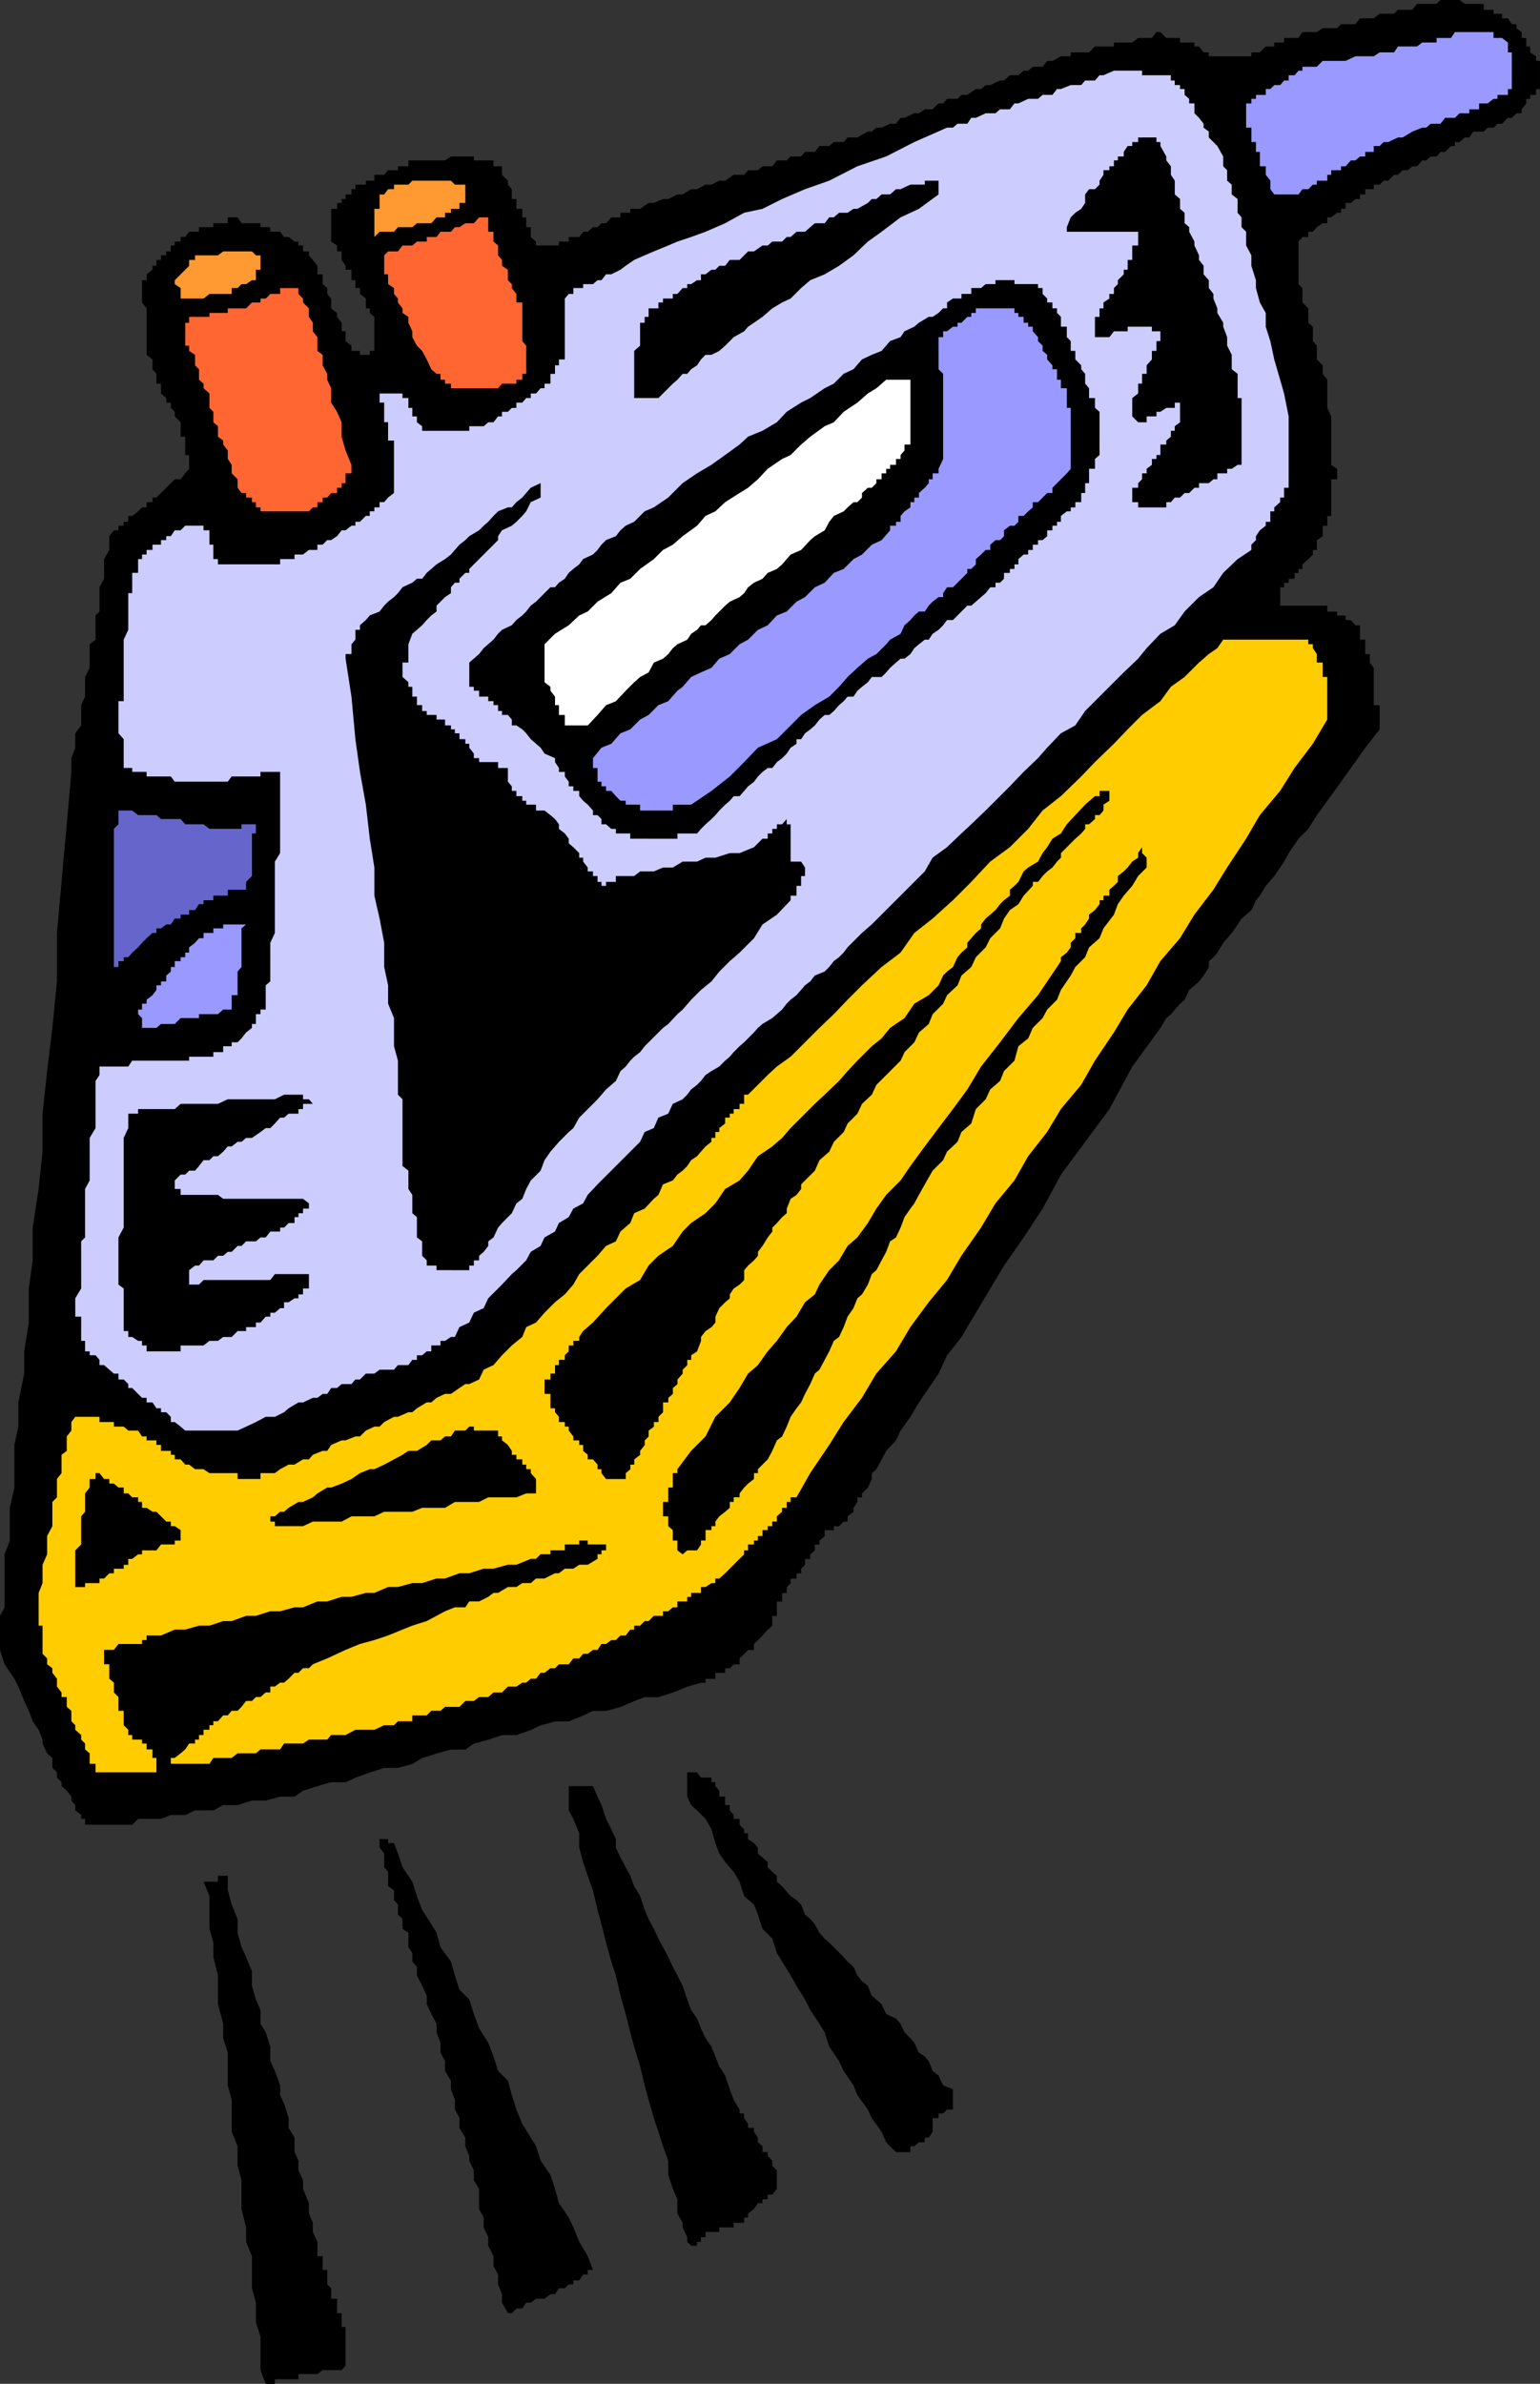
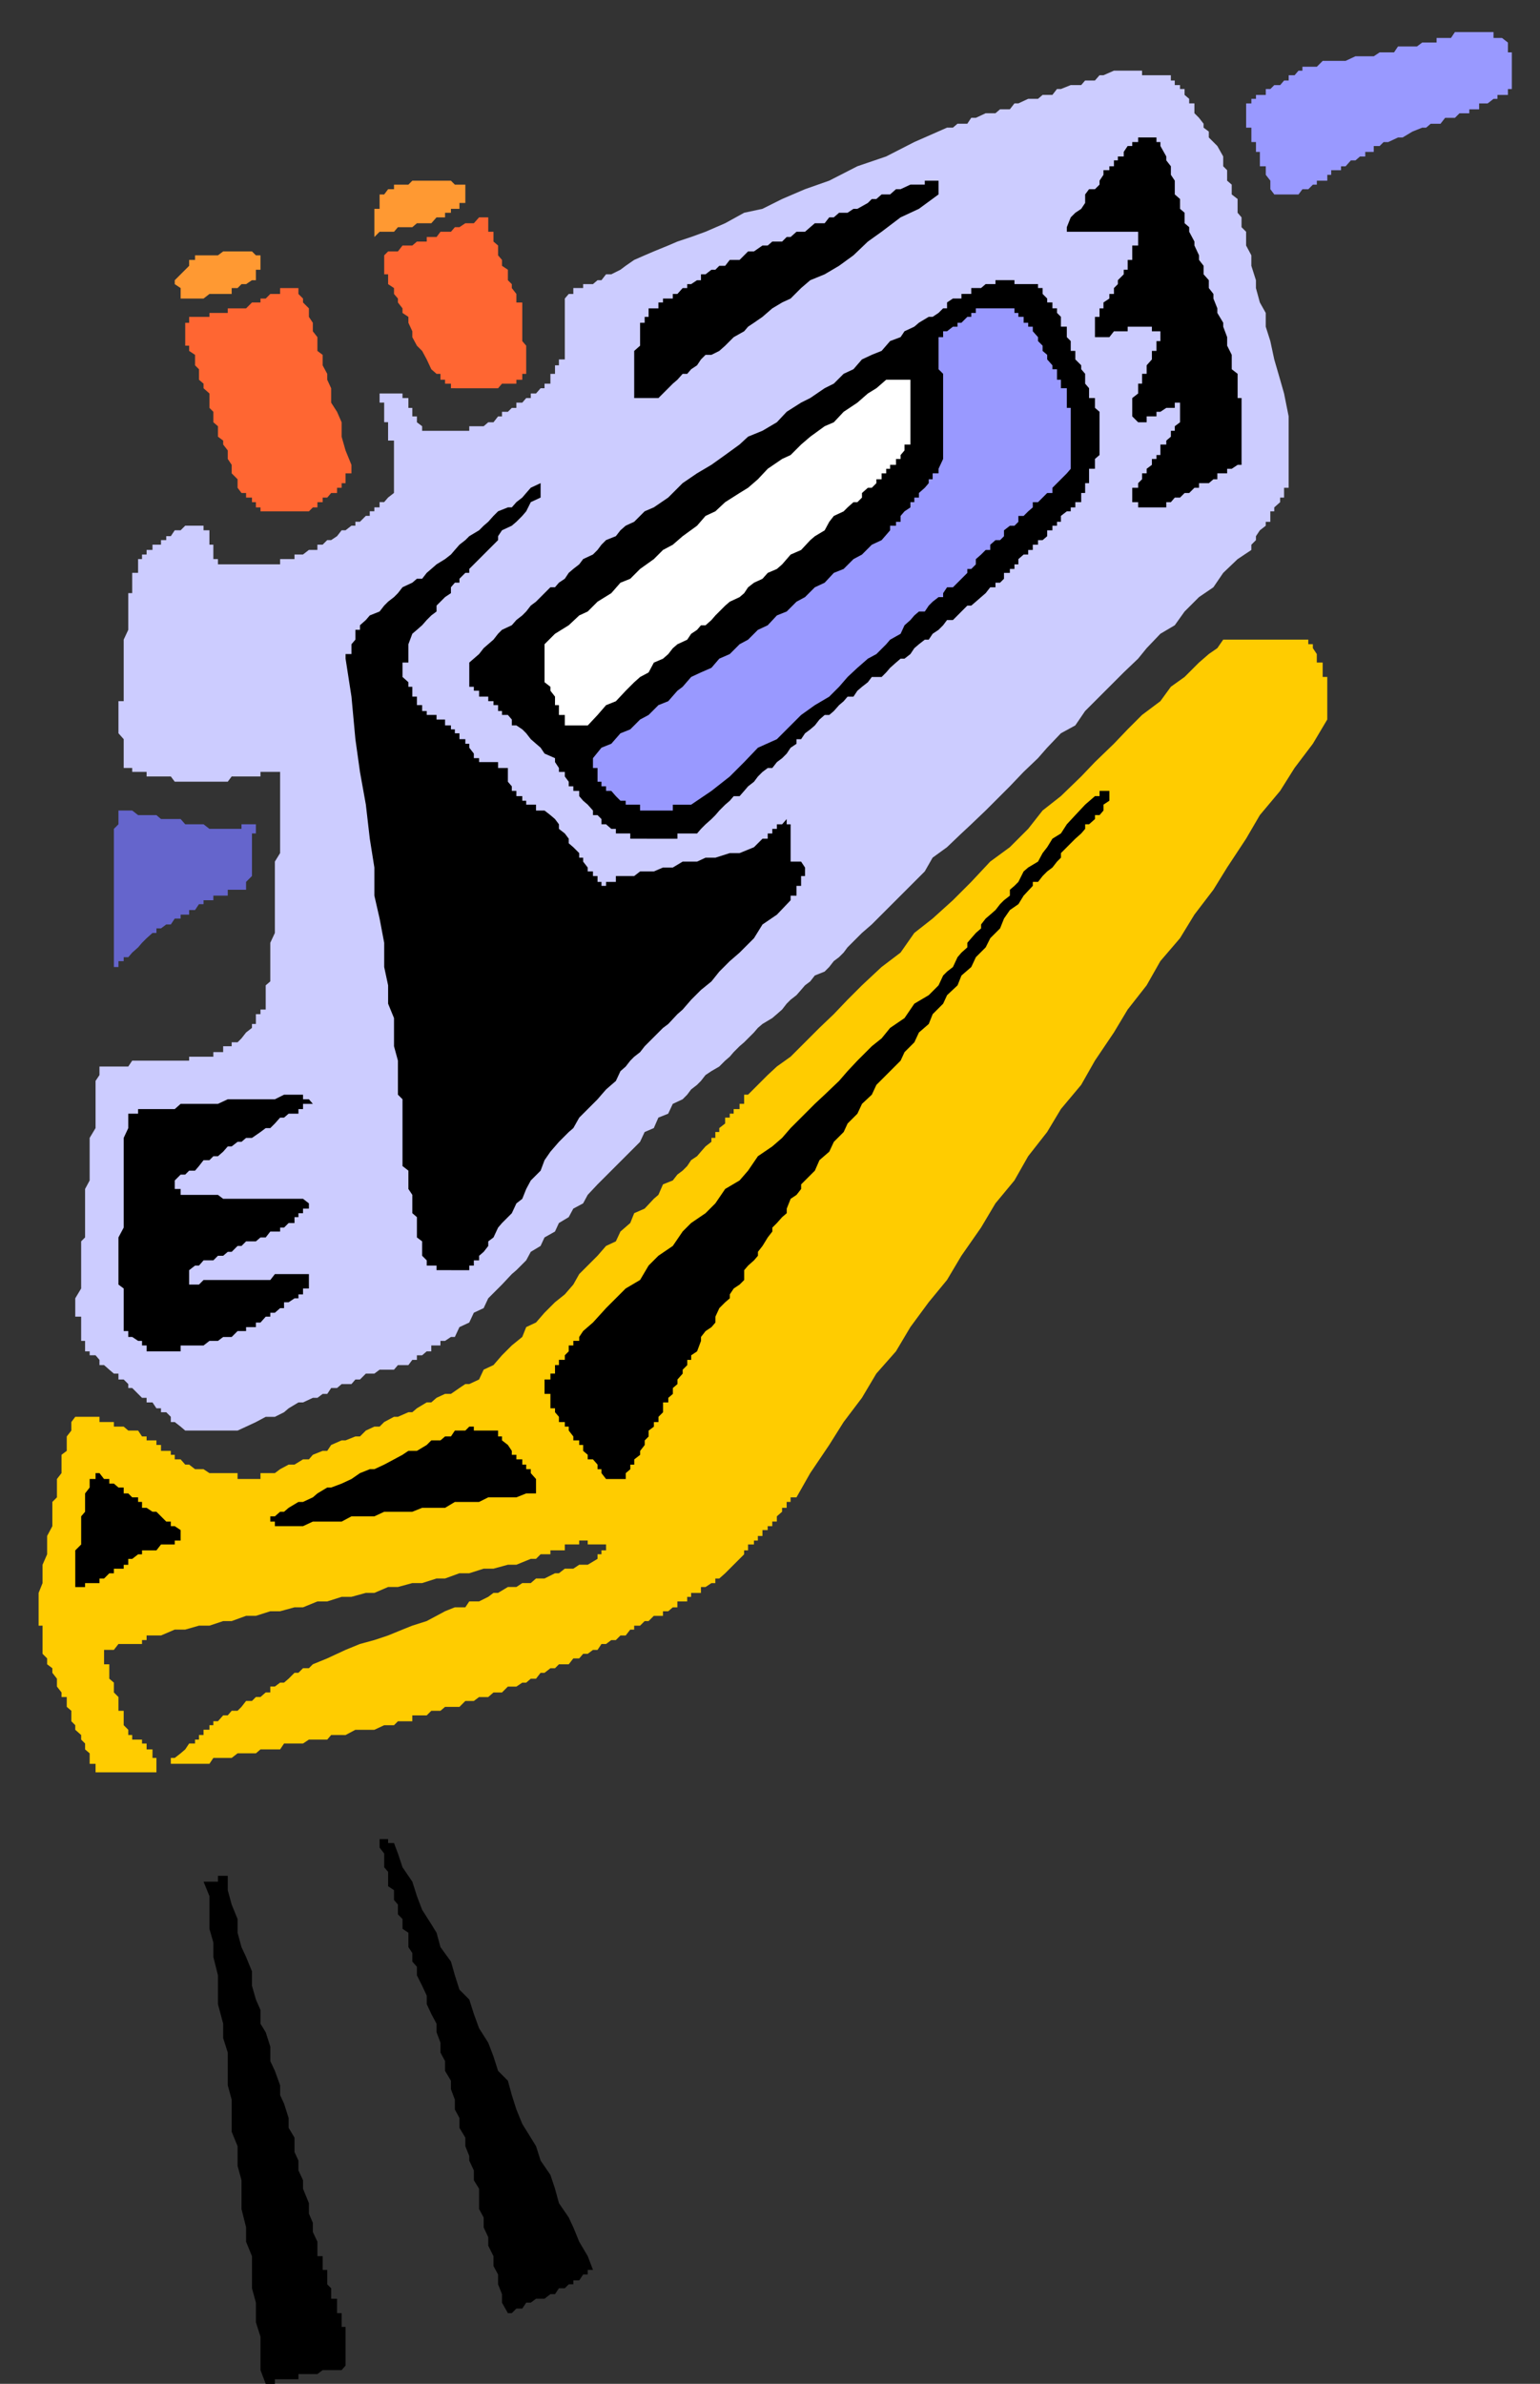
<svg xmlns="http://www.w3.org/2000/svg" xmlns:ns1="http://sodipodi.sourceforge.net/DTD/sodipodi-0.dtd" xmlns:ns2="http://www.inkscape.org/namespaces/inkscape" version="1.0" width="100.593mm" height="155.668mm" id="svg25" ns1:docname="Iron 24.wmf">
  <rect width="100%" height="100%" fill="#333333" stroke="none" />
  <ns1:namedview id="namedview25" pagecolor="#ffffff" bordercolor="#000000" borderopacity="0.25" ns2:showpageshadow="2" ns2:pageopacity="0.0" ns2:pagecheckerboard="0" ns2:deskcolor="#d1d1d1" ns2:document-units="mm" />
  <defs id="defs1">
    <pattern id="WMFhbasepattern" patternUnits="userSpaceOnUse" width="6" height="6" x="0" y="0" />
  </defs>
  <path style="fill:#000000;fill-opacity:1;fill-rule:evenodd;stroke:none" d="m 65.601,588.353 -1.293,-3.393 v -4.686 -3.555 l -1.131,-3.555 v -4.848 l -0.969,-3.555 v -3.393 -4.525 l -1.454,-3.555 v -3.555 l -1.131,-4.525 v -3.555 -3.555 l -0.969,-3.555 v -4.848 l -1.454,-3.555 v -3.393 -4.525 l -0.969,-3.555 v -3.555 -4.525 l -1.131,-3.555 v -3.555 l -1.293,-4.848 v -3.555 -3.555 l -1.131,-4.525 v -3.555 l -0.969,-3.393 v -4.686 -3.393 l -1.454,-3.555 h 1.454 0.969 1.131 v -1.454 h 1.293 1.131 v 3.555 l 0.969,3.555 1.454,3.555 v 3.393 l 0.969,3.555 1.131,2.424 1.454,3.555 v 3.555 l 0.969,3.393 1.131,2.585 v 3.393 l 1.293,2.101 1.131,3.555 v 3.555 l 1.131,2.424 1.293,3.555 v 2.424 l 0.969,2.101 1.131,3.555 v 2.424 l 1.454,2.424 v 3.555 l 0.969,2.101 v 2.424 l 1.131,2.424 v 2.101 l 1.454,3.555 v 2.585 l 0.969,2.262 v 2.262 l 1.131,2.424 v 2.424 1.131 h 1.293 v 0.97 1.454 0.97 h 1.131 v 1.131 1.454 0.97 l 0.969,0.97 v 1.454 1.131 h 1.454 v 0.97 1.454 1.131 h 1.131 v 0.97 1.293 1.131 h 0.969 v 1.131 1.293 1.131 1.131 1.293 1.131 0.97 1.454 l -0.969,1.131 H 83.213 81.759 80.789 79.658 l -1.293,0.97 h -1.131 -0.969 -1.454 -1.131 v 1.293 H 72.71 71.256 70.125 69.156 67.863 v 1.131 h -1.131 z" id="path1" />
  <path style="fill:#000000;fill-opacity:1;fill-rule:evenodd;stroke:none" d="m 125.385,570.901 -1.454,-2.585 v -2.101 l -0.969,-2.424 v -2.424 l -1.131,-2.101 v -2.424 l -1.293,-2.585 v -2.101 l -1.131,-2.424 v -2.424 l -1.131,-2.101 v -2.424 -2.585 l -1.293,-2.101 v -2.424 l -1.131,-2.424 v -1.131 l -0.969,-2.424 V 527.595 l -1.454,-2.424 v -2.424 l -1.131,-2.101 v -2.424 l -0.969,-2.585 v -2.101 l -1.454,-2.424 v -2.424 l -1.131,-2.101 v -2.424 l -0.969,-2.585 v -2.101 l -1.293,-2.424 -1.131,-2.424 v -2.101 l -1.131,-2.424 -1.293,-2.585 v -2.101 l -1.131,-1.293 v -2.101 l -0.969,-1.454 v -1.131 -2.424 l -1.454,-0.97 v -1.131 -1.293 l -1.131,-1.131 v -1.131 -1.293 l -0.969,-1.131 v -0.97 -1.454 l -1.454,-0.97 v -1.131 -1.454 -0.97 l -0.969,-1.131 v -1.293 -1.131 -0.97 l -1.131,-1.454 v -1.131 -0.97 h 1.131 0.969 v 0.97 h 1.454 l 0.969,2.585 1.131,3.393 2.424,3.555 1.131,3.555 1.293,3.393 2.262,3.555 1.293,2.101 0.969,3.555 2.585,3.555 0.969,3.393 1.131,3.555 2.424,2.424 1.131,3.555 1.293,3.555 2.262,3.555 1.293,3.393 1.131,3.555 2.424,2.424 0.969,3.555 1.131,3.555 1.454,3.555 2.101,3.393 1.293,2.101 1.131,3.555 2.424,3.555 1.131,3.393 0.969,3.555 2.424,3.555 1.131,2.424 1.454,3.555 2.101,3.555 1.293,3.393 h -1.293 v 1.131 h -1.131 l -0.969,1.454 h -1.454 v 0.97 h -1.131 l -0.969,0.97 h -1.454 l -0.969,1.454 h -1.131 l -1.454,1.131 h -0.969 -1.131 l -1.293,0.97 h -1.131 l -0.969,1.454 h -1.454 l -1.131,1.131 z" id="path2" />
-   <path style="fill:#000000;fill-opacity:1;fill-rule:evenodd;stroke:none" d="m 170.627,554.258 -0.969,-0.97 v -1.131 l -1.131,-2.424 v -1.131 l -1.293,-2.262 v -3.555 l -1.131,-2.585 -1.131,-3.393 v -3.555 l -1.293,-3.555 -1.131,-3.555 -1.131,-3.393 -1.293,-4.525 -0.969,-3.555 -1.131,-4.686 -1.454,-4.848 -0.969,-3.555 -1.131,-4.525 -1.293,-4.525 -1.131,-5.009 -1.131,-3.393 -1.293,-4.686 -1.131,-4.525 -0.969,-3.555 -1.131,-4.848 -1.293,-3.555 -1.131,-3.393 -0.969,-3.555 v -3.555 l -1.454,-3.555 -1.131,-2.101 v -1.293 -1.131 -0.97 -1.454 -1.131 h 1.131 1.454 0.969 1.131 1.293 l 1.131,2.585 0.969,2.101 1.131,3.393 1.293,2.585 1.131,2.424 v 2.101 l 1.131,2.424 1.293,2.424 1.131,2.101 0.969,2.585 1.454,2.424 1.131,3.393 0.969,2.262 1.293,2.424 1.131,2.424 1.131,2.101 1.293,2.424 1.131,2.424 1.131,2.101 1.293,2.585 1.131,3.393 0.969,2.585 1.454,2.101 0.969,2.424 1.131,2.424 1.454,2.101 0.969,2.424 0.969,2.424 1.454,2.262 1.131,3.393 0.969,2.585 1.454,2.424 v 0.97 h 1.131 v 1.131 l 0.969,1.454 v 0.97 h 1.454 v 0.97 l 0.969,1.454 v 1.131 l 1.131,0.97 v 1.454 h 1.293 v 0.97 l 1.131,1.131 v 1.293 l 1.131,1.131 v 1.131 1.293 1.131 0.97 l -1.131,1.454 h -1.131 v 1.131 h -1.293 v 0.97 h -1.131 l -0.969,1.454 -1.454,1.131 v 0.97 h -0.969 v 1.293 h -1.131 -1.454 v 1.131 h -0.969 -1.131 -1.454 v 1.131 h -0.969 -0.969 -1.454 v 1.293 h -1.131 v 1.131 h -0.969 v 0.97 h -1.454 v 1.454 z" id="path3" />
-   <path style="fill:#000000;fill-opacity:1;fill-rule:evenodd;stroke:none" d="m 221.201,531.15 -2.424,-2.424 -1.131,-2.585 -2.424,-3.393 -0.969,-2.101 -2.585,-3.555 -0.969,-2.424 -2.424,-3.555 -1.131,-2.424 -2.424,-3.555 -1.131,-3.555 -1.293,-2.101 -2.262,-3.393 -1.293,-2.585 -2.101,-3.393 -1.454,-2.585 -2.101,-3.393 -1.293,-2.101 -1.131,-3.555 -2.424,-2.424 -1.131,-3.555 -0.969,-2.424 -2.424,-2.101 -1.131,-3.555 -1.454,-2.424 -2.101,-2.424 -1.454,-2.101 -0.969,-2.585 -0.969,-3.393 -1.454,-2.585 -2.101,-2.101 -1.454,-1.293 -0.969,-2.101 v -1.454 -1.131 -0.97 -1.131 -1.293 h 0.969 1.454 l 0.969,1.293 h 1.131 1.454 v 1.131 h 0.969 v 0.97 l 0.969,1.131 v 1.454 h 1.454 v 0.97 1.131 h 1.131 v 1.293 l 0.969,1.131 v 0.97 h 1.454 v 1.454 l 1.131,1.131 v 0.97 h 0.969 v 1.454 l 1.454,0.97 0.969,1.131 v 1.454 l 1.131,0.97 1.293,1.131 v 1.293 l 1.131,1.131 1.131,0.97 v 1.454 l 1.293,1.131 2.101,2.424 1.454,0.97 1.131,1.131 0.969,2.424 1.293,1.131 1.131,1.293 1.131,2.101 1.293,1.454 1.131,0.97 1.131,1.131 2.424,2.424 0.969,1.131 1.454,1.293 0.969,2.101 1.131,1.454 1.454,1.131 0.969,2.424 1.131,0.97 1.293,1.131 1.131,2.424 2.424,1.131 1.131,1.293 0.969,2.101 1.454,1.454 0.969,1.131 1.131,2.424 1.454,0.97 0.969,1.131 0.969,2.424 1.454,1.131 1.131,2.424 2.424,0.97 v 1.454 1.131 0.97 1.454 h -1.454 l -0.969,0.97 h -1.131 v 1.131 h -1.454 v 1.454 0.97 0.97 l -0.969,1.454 h -0.969 v 1.131 h -1.454 l -1.131,0.97 h -0.969 v 1.454 h -1.454 -0.969 z" id="path4" />
-   <path style="fill:#000000;fill-opacity:1;fill-rule:evenodd;stroke:none" d="m 22.136,450.354 h -1.131 v -1.454 h -0.969 v -0.97 l -1.454,-1.131 v -1.293 l -0.969,-1.131 v -0.97 l -1.131,-1.454 -1.293,-1.131 v -0.97 l -1.131,-1.131 v -1.293 l -1.131,-1.131 v -2.424 l -1.293,-1.131 -1.131,-2.424 V 429.348 L 9.533,426.924 8.079,424.823 7.109,422.238 5.978,419.814 4.524,416.259 3.555,414.32 1.131,410.765 0,407.21 v -2.424 -2.585 -3.393 l 1.131,-2.101 v -2.585 -3.393 -3.555 -3.555 l 1.293,-3.393 v -3.555 -4.525 l 1.131,-5.009 v -4.525 -5.979 l 0.969,-4.525 v -5.979 l 1.454,-7.11 v -5.494 l 1.131,-7.11 v -8.403 l 0.969,-6.948 v -8.08 l 1.454,-9.534 0.969,-9.211 v -9.372 l 1.131,-10.503 1.293,-10.665 1.131,-11.473 v -11.958 l 1.131,-12.604 1.293,-14.22 1.131,-12.927 v -2.424 -0.97 l 0.969,-2.585 v -2.101 -1.454 l 1.454,-1.939 v -1.454 -2.101 -1.454 l 0.969,-2.101 v -1.454 -2.101 -1.293 l 1.131,-2.262 v -2.262 -1.131 -2.424 l 1.454,-1.131 v -2.424 -1.131 -2.424 l 0.969,-0.97 v -2.424 -2.101 -1.454 l 1.131,-2.101 v -1.454 -2.101 -1.293 l 1.293,-2.262 v -2.424 -0.97 l 1.131,-1.454 h 1.131 v -1.131 h 1.293 v -0.97 h 1.131 v -1.454 h 0.969 l 1.454,-1.131 0.969,-0.97 h 1.131 v -1.293 h 1.454 v -1.131 h 0.969 l 1.131,-1.131 1.293,-1.293 1.131,-1.131 0.969,-0.97 h 1.454 l 1.131,-1.454 0.969,-1.131 v -0.97 -1.454 -0.97 h -0.969 v -1.131 -1.454 -0.97 -0.97 h -1.131 v -1.454 -1.131 -0.97 l -1.454,-1.454 v -1.131 L 42.172,100.671 V 99.379 H 41.041 V 98.247 l -1.293,-1.131 v -1.293 -1.131 h -1.131 v -0.97 -1.454 l -0.969,-1.131 v -0.97 -1.454 l -1.454,-1.131 v -0.97 -1.293 -1.131 -0.97 -1.454 -1.131 -0.97 -1.454 -0.97 -1.131 l -1.131,-1.454 v -0.97 -1.131 -1.454 -0.97 -0.97 h 1.131 v -1.454 l 1.454,-1.131 v -0.97 h 0.969 v -1.454 h 1.131 v -1.131 h 1.293 v -0.97 h 1.131 v -1.454 h 0.969 v -0.97 h 1.454 v -1.131 h 1.131 l 0.969,-1.293 h 1.454 0.969 v -1.131 h 1.131 1.454 0.969 v -0.97 h 1.131 1.293 1.131 v -1.454 h 0.969 1.454 l 0.969,1.454 h 1.131 1.454 0.969 1.131 v 0.97 h 1.293 1.131 v 1.131 h 1.131 1.293 l 0.969,1.293 h 1.131 l 1.454,1.131 h 0.969 v 0.97 h 1.131 v 1.454 h 1.454 v 0.97 l 0.969,1.131 1.131,1.454 v 0.97 1.131 h 1.293 v 1.454 0.97 l 1.131,0.97 v 1.454 l 0.969,1.131 v 0.97 1.454 l 1.454,1.131 v 0.97 l 1.131,1.454 v 0.97 1.131 h 0.969 v 1.454 0.97 l 1.454,1.131 v 1.293 h 0.969 1.131 v 0.97 h 1.454 0.969 v -0.97 h 1.131 v -1.293 -1.131 -0.97 -1.454 -1.131 -0.97 -1.454 l -1.131,-0.97 v -1.131 h -0.969 v -1.454 -0.97 l -1.454,-1.131 v -1.454 h -1.131 v -0.97 -0.97 h -0.969 v -1.454 -1.131 h -1.454 v -0.97 l -0.969,-1.454 v -1.131 -0.97 h -1.131 v -1.454 L 81.759,59.627 v -1.131 -1.293 -1.131 -0.97 -1.454 -1.131 -0.97 h 1.454 v -1.454 H 84.344 V 49.124 h 0.969 v -1.131 h 1.454 v -1.293 h 0.969 v -1.131 h 1.131 1.454 v -0.97 h 0.969 1.131 v -1.454 h 1.293 1.131 l 0.969,-1.131 h 1.454 0.969 v -0.97 h 1.131 1.454 v -1.454 h 0.969 1.131 1.293 1.131 1.131 1.293 0.969 1.131 l 1.454,-0.97 h 0.969 1.131 1.454 0.969 1.131 v 0.97 h 1.293 1.131 1.131 1.293 v 1.454 h 1.131 0.969 v 0.97 1.131 l 1.454,1.454 v 0.97 l 0.969,1.131 v 1.293 1.131 h 1.131 v 0.97 1.454 h 1.454 v 0.97 1.131 h 0.969 v 1.454 0.97 h 1.131 v 1.131 1.293 l 1.293,1.131 v 0.97 h 1.131 0.969 1.454 1.131 0.969 v -0.97 h 1.454 0.969 v -1.131 h 1.131 1.454 l 0.969,-1.293 h 1.131 l 1.293,-1.131 h 1.131 l 0.969,-0.97 h 1.131 l 1.293,-1.454 h 1.131 1.131 v -1.131 h 1.293 1.131 v -0.97 h 0.969 1.454 l 2.101,-1.454 h 1.293 l 2.262,-0.97 h 1.293 l 2.262,-1.131 h 1.293 l 2.101,-1.293 h 1.454 l 2.101,-1.131 h 1.454 l 1.939,-0.97 h 1.454 l 2.101,-1.454 h 2.585 l 0.969,-1.131 h 2.424 l 1.131,-0.97 h 2.424 l 1.131,-1.454 h 2.424 l 0.969,-0.97 h 2.585 l 0.969,-1.131 h 2.424 l 1.131,-1.454 h 2.424 l 1.131,-0.97 h 2.424 l 0.969,-1.131 h 2.424 l 2.585,-1.454 h 0.969 l 1.131,-0.97 h 1.293 l 2.101,-0.97 h 1.454 l 1.131,-1.454 h 0.969 l 2.424,-1.131 h 1.131 l 1.454,-0.97 h 1.939 l 1.454,-1.454 h 1.131 l 0.969,-1.131 h 2.585 l 0.969,-0.97 h 1.454 l 2.101,-1.454 h 1.293 l 1.131,-0.97 h 1.131 l 2.424,-1.131 h 0.969 l 1.454,-1.293 h 2.101 l 1.293,-1.131 h 1.131 l 1.131,-0.97 h 2.424 l 1.131,-1.454 h 1.293 l 2.101,-1.131 h 1.454 0.969 V 12.927 h 1.131 1.454 0.969 0.969 l 1.454,-1.454 h 1.131 0.969 1.454 1.131 v -0.97 h 0.969 1.454 0.969 1.131 l 1.454,-1.131 h 0.969 1.131 1.293 l 1.131,-1.454 h 0.969 l 1.454,1.454 h 1.131 0.969 1.293 v 1.131 h 1.131 1.131 1.293 v 0.97 h 1.131 l 1.131,1.454 h 1.293 v 0.97 h 1.131 0.969 1.454 0.969 1.131 1.454 0.969 1.131 1.293 V 12.927 h 1.131 0.969 l 1.454,-1.454 h 1.131 0.969 v -0.97 h 1.454 0.969 V 9.372 h 1.131 1.454 0.969 l 0.969,-1.454 h 1.454 1.131 0.969 l 1.454,-0.97 h 1.131 0.969 1.454 l 0.969,-0.97 h 1.131 1.293 1.131 l 1.131,-1.454 h 1.293 1.131 0.969 l 1.454,-1.131 h 0.969 1.131 1.454 l 0.969,-0.97 h 1.131 1.293 1.131 l 1.131,-1.454 h 1.293 0.969 2.585 L 355.635,0 h 1.131 1.454 0.969 1.131 l 1.293,0.97 h 1.131 0.969 1.454 1.131 V 2.424 h 0.969 1.454 v 0.97 h 0.969 1.131 v 1.131 h 1.454 l 0.969,1.454 h 1.131 v 0.97 l 1.293,0.97 v 1.454 h 1.131 v 1.131 0.97 h 0.969 v 1.454 l 1.454,0.97 v 1.131 h 0.969 v 1.454 0.97 1.131 1.293 1.131 0.97 h -0.969 v 1.454 h -1.454 v 0.97 h -0.969 v 1.131 l -1.131,1.454 v 0.97 h -1.293 l -1.131,1.131 h -0.969 l -1.454,1.454 h -1.131 l -0.969,0.97 h -1.454 l -0.969,0.97 h -1.131 -1.454 l -0.969,1.454 h -1.131 l -1.293,1.131 h -1.131 v 0.97 h -0.969 l -1.454,1.454 h -1.131 l -0.969,1.131 h -1.454 l -1.131,0.97 h -0.969 l -1.293,1.454 H 348.687 l -1.131,0.97 h -1.293 l -1.131,1.131 h -0.969 l -1.454,1.454 h -1.131 l -0.969,0.97 h -1.454 v 1.131 h -0.969 -1.131 v 1.293 h -1.293 V 49.124 h -1.131 l -1.131,0.97 h -1.293 v 1.454 h -1.131 v 0.97 h -0.969 l -1.454,1.131 h -0.969 v 1.454 h -1.131 l -1.454,0.97 -0.969,1.131 h -1.131 v 1.293 h -1.454 l -0.969,1.131 v 0.97 1.454 0.97 1.131 1.454 0.97 1.131 1.454 0.97 l 0.969,0.97 v 1.454 1.131 0.97 l 1.454,1.454 v 1.131 0.97 1.454 l 1.131,0.97 v 1.131 1.454 0.97 l 0.969,1.131 v 1.293 0.97 1.131 l 1.454,1.454 v 0.97 1.131 l 1.131,1.454 v 0.97 1.131 1.293 2.262 1.293 l 0.969,2.101 v 1.454 0.97 1.131 1.454 0.97 0.97 1.454 1.131 0.97 1.454 l 1.454,0.97 v 1.131 1.454 h -1.454 v 0.97 1.131 1.293 1.131 1.131 1.293 0.97 1.131 h -0.969 v 1.454 0.97 h -1.131 v 1.131 1.454 l -1.454,0.97 v 1.131 1.293 h -0.969 v 1.131 l -1.131,1.131 -1.454,1.293 v 1.131 h -0.969 v 0.97 h -0.969 v 1.454 h -1.454 v 0.97 h -1.131 v 1.131 h -0.969 v 1.454 0.97 1.131 0.97 h 0.969 1.131 1.454 0.969 0.969 1.454 1.131 0.969 1.454 1.131 v 1.454 h 0.969 1.454 v 0.97 h 0.969 1.131 v 1.131 h 1.293 l 1.131,1.293 h 1.131 v 1.131 0.97 1.454 h 1.293 v 1.131 0.97 1.454 h 1.131 v 1.131 0.97 l 0.969,1.293 v 1.131 1.131 1.293 1.131 0.97 1.454 1.131 0.97 h 1.454 v 1.454 0.97 1.131 1.454 0.97 l -3.555,4.525 -3.555,5.009 -2.424,3.393 -3.393,4.686 -2.585,3.555 -2.101,3.393 -2.424,2.424 -2.424,3.555 -1.131,2.101 -2.424,3.555 -2.101,2.424 -1.454,2.424 -0.969,1.131 -1.131,2.424 -2.424,2.101 -0.969,1.454 -1.454,2.101 -1.131,1.293 -0.969,1.131 -1.454,2.424 -0.969,1.131 -1.131,0.97 v 1.454 l -1.293,2.101 -1.131,1.454 -1.131,0.97 -1.293,1.131 -1.131,2.424 -1.131,0.97 -2.262,2.585 -1.131,0.97 -1.454,2.424 -6.948,9.534 -5.655,10.503 -5.978,8.08 -5.978,8.08 -4.524,8.403 -4.686,7.11 -4.847,6.948 -3.393,5.656 -3.555,5.979 -3.555,5.979 -3.555,4.525 -2.101,4.525 -2.424,3.555 -2.424,3.555 -2.101,3.555 -2.424,3.393 -1.131,2.424 -2.424,2.585 -1.131,2.101 -1.293,2.424 -1.131,0.97 v 1.454 l -0.969,2.101 -1.454,1.454 v 0.97 h -1.131 v 1.131 l -0.969,1.454 v 0.97 l -1.454,1.131 v 1.293 h -0.969 l -1.131,1.131 h -1.293 v 0.97 h -1.131 -1.131 v 1.454 l -1.293,1.131 v 0.97 h -1.131 v 1.454 l -1.131,0.97 v 1.131 h -1.293 v 1.454 l -0.969,0.97 v 1.131 h -1.131 v 1.293 h -1.454 v 1.131 l -0.969,0.97 v 1.454 h -1.131 v 0.97 1.131 h -1.293 v 1.454 0.97 1.131 h -1.131 v 1.293 1.131 l -1.131,0.97 -1.293,1.454 -1.131,1.131 -0.969,0.97 v 1.454 h -1.454 l -0.969,0.97 -1.131,1.131 v 1.454 h -1.454 l -0.969,0.97 h -1.131 v 1.131 h -1.454 -0.969 v 1.454 h -0.969 -1.454 v 0.97 h -1.131 l -3.393,0.97 -3.555,1.454 -3.555,1.131 h -3.393 l -2.585,0.97 -3.393,1.454 -3.555,0.97 h -3.232 l -2.424,1.131 -3.555,1.454 h -3.393 l -3.555,0.97 -2.424,1.131 -3.555,1.293 h -3.555 l -3.393,1.131 -3.555,0.97 -2.101,1.454 h -3.555 l -3.555,0.97 -3.555,1.131 -2.424,1.454 -3.555,0.97 h -3.393 l -3.555,1.131 -3.555,1.293 -2.424,1.131 H 81.759 l -3.393,0.97 -3.555,1.131 -2.101,1.454 h -3.555 l -3.555,0.97 h -3.393 l -3.555,1.131 h -3.555 l -2.424,1.293 h -2.424 -2.101 l -2.424,1.131 h -2.585 -0.969 l -2.424,0.97 h -1.131 -2.424 -1.131 -0.969 l -1.454,1.454 h -0.969 -1.131 -1.293 -1.131 -1.131 -1.293 -1.131 -0.969 z" id="path5" />
  <path style="fill:#ffcc00;fill-opacity:1;fill-rule:evenodd;stroke:none" d="m 24.56,437.427 h -0.969 v -1.131 -0.97 h -1.454 v -1.454 -1.131 l -1.131,-0.97 v -1.454 l -0.969,-0.97 v -1.131 l -1.454,-1.293 v -1.131 l -0.969,-0.97 v -1.454 -1.131 l -1.131,-0.97 v -1.454 -0.97 h -1.293 v -1.131 l -1.131,-1.454 v -0.97 -0.97 l -1.131,-1.454 v -1.131 l -1.293,-0.97 v -1.454 l -1.131,-1.131 v -0.97 -1.454 -0.97 -1.131 -1.454 -0.97 H 9.533 v -1.131 -1.293 -1.131 -0.97 -3.555 l 0.969,-2.424 v -2.424 -2.101 l 1.131,-2.585 v -0.97 -2.424 -1.131 l 1.293,-2.424 v -1.131 -1.293 -2.101 -1.454 l 1.131,-1.131 v -0.97 -1.454 -0.97 -1.131 l 1.131,-1.454 v -0.97 -1.131 -1.293 -1.131 l 1.293,-0.97 v -1.454 -1.131 -0.97 l 1.131,-1.454 v -0.97 -1.131 l 0.969,-1.293 h 1.454 0.969 1.131 1.454 0.969 v 1.293 h 1.131 1.293 1.131 v 1.131 h 1.131 1.293 l 1.131,0.97 h 0.969 1.454 l 0.969,1.454 h 1.131 v 0.97 h 1.454 0.969 v 1.131 h 1.131 v 1.454 h 1.293 1.131 v 0.97 h 0.969 v 1.131 h 1.454 l 1.131,1.293 h 0.969 l 1.454,1.131 h 0.969 1.131 l 1.454,0.97 h 0.969 1.131 1.293 1.131 0.969 1.454 v 1.454 h 0.969 1.131 1.454 0.969 1.131 v -1.454 h 1.293 1.131 1.131 l 1.293,-0.97 2.101,-1.131 h 1.454 l 2.101,-1.293 h 1.454 l 0.969,-1.131 2.424,-0.97 h 1.131 l 0.969,-1.454 2.585,-1.131 h 0.969 l 2.424,-0.97 h 1.131 l 1.454,-1.454 2.101,-0.97 h 1.293 l 1.131,-1.131 2.424,-1.293 h 0.969 l 2.585,-1.131 h 0.969 l 1.131,-0.97 2.424,-1.454 h 1.131 l 1.293,-1.131 2.101,-0.97 h 1.454 l 2.101,-1.454 1.454,-0.97 h 0.969 l 2.424,-1.131 1.131,-2.424 2.424,-1.131 2.101,-2.424 2.424,-2.424 2.585,-2.101 0.969,-2.424 2.424,-1.131 2.101,-2.424 2.585,-2.585 2.424,-1.939 2.101,-2.424 1.454,-2.585 2.101,-2.101 2.424,-2.424 2.101,-2.424 2.424,-1.131 1.131,-2.424 2.424,-2.101 0.969,-2.424 2.585,-1.131 2.262,-2.424 1.131,-0.97 1.131,-2.585 2.424,-0.97 1.131,-1.454 1.293,-0.97 1.131,-1.131 0.969,-1.454 1.454,-0.97 0.969,-1.131 1.131,-1.293 1.454,-1.131 v -0.97 h 0.969 v -1.454 h 0.969 v -0.97 l 1.454,-1.131 v -1.454 h 1.131 v -0.97 h 0.969 v -1.131 h 1.454 v -1.293 h 1.131 v -1.131 -1.131 h 0.969 l 2.424,-2.424 2.424,-2.424 2.262,-2.101 3.393,-2.424 3.555,-3.555 3.555,-3.555 3.555,-3.393 3.393,-3.555 3.555,-3.555 4.847,-4.525 4.686,-3.555 3.393,-4.848 4.524,-3.555 5.009,-4.525 4.524,-4.525 4.686,-5.009 4.847,-3.555 4.524,-4.525 3.555,-4.525 4.524,-3.555 5.009,-4.848 3.393,-3.555 4.686,-4.525 3.393,-3.555 3.555,-3.555 4.524,-3.393 2.585,-3.555 3.393,-2.424 3.555,-3.555 2.424,-2.101 2.101,-1.454 1.454,-2.101 h 0.969 1.131 1.454 0.969 1.131 1.293 1.131 0.969 1.454 1.131 0.969 1.454 0.969 1.131 1.454 0.969 0.969 1.454 v 1.131 h 1.131 v 0.97 l 0.969,1.454 v 1.131 0.97 h 1.454 v 1.293 1.131 1.131 h 1.131 v 1.293 1.131 0.97 1.454 1.131 0.97 1.454 0.97 1.131 l -3.555,5.979 -4.524,5.979 -3.555,5.656 -5.009,5.979 -3.393,5.817 -4.686,7.11 -3.393,5.494 -4.686,6.14 -3.555,5.817 -4.847,5.656 -3.393,5.979 -4.686,5.979 -3.393,5.656 -4.686,6.948 -3.393,5.979 -5.009,5.979 -3.393,5.656 -4.686,5.979 -3.393,5.979 -4.686,5.656 -3.555,5.979 -4.847,6.948 -3.555,5.979 -4.524,5.494 -4.524,6.14 -3.555,5.979 -4.847,5.494 -3.555,5.979 -4.524,5.979 -3.555,5.656 -4.686,6.948 -3.393,5.979 h -1.454 v 1.131 h -0.969 v 1.454 h -1.131 v 0.97 l -1.293,1.131 v 1.293 h -1.131 v 1.131 h -1.131 v 0.97 h -1.293 v 1.454 h -1.131 v 1.131 h -0.969 v 0.97 h -1.454 v 1.454 h -0.969 v 0.97 l -1.131,1.131 -1.454,1.454 -0.969,0.97 -1.131,1.131 -1.454,1.293 h -0.969 v 1.131 h -0.969 l -1.454,0.97 h -1.131 v 1.454 h -0.969 -1.454 v 0.97 h -0.969 v 1.131 h -1.131 -1.293 v 1.454 h -1.131 l -1.131,0.97 h -1.293 v 1.131 h -1.131 -1.131 l -1.293,1.293 h -0.969 l -1.131,1.131 h -1.454 v 0.97 h -0.969 l -1.131,1.454 h -1.293 l -1.131,1.131 h -1.131 l -1.293,0.97 h -1.131 l -0.969,1.454 h -1.131 l -1.293,0.97 h -1.131 l -0.969,1.131 h -1.454 l -1.131,1.454 h -0.969 -1.454 l -0.969,0.97 h -1.131 l -1.454,1.131 h -0.969 l -1.131,1.454 h -1.293 l -1.131,0.97 h -0.969 l -1.454,0.97 h -1.131 -0.969 l -1.454,1.454 h -0.969 -1.131 l -1.293,1.131 h -1.131 -1.131 l -1.293,0.97 h -1.131 -0.969 l -1.454,1.454 h -1.131 -0.969 -1.454 l -1.131,0.97 h -0.969 -1.293 l -1.131,1.131 h -1.131 -1.293 -1.131 v 1.454 h -0.969 -1.454 -1.131 l -0.969,0.97 h -1.454 -0.969 l -2.424,1.131 h -1.131 -0.969 -1.454 -1.131 l -2.424,1.293 H 84.344 83.213 81.759 l -0.969,1.131 h -2.424 -1.131 -0.969 l -1.454,0.97 H 72.71 71.256 70.125 l -0.969,1.454 h -1.293 -2.262 -1.293 l -1.131,0.97 h -0.969 -1.454 -2.101 l -1.454,1.131 h -0.969 -1.131 -2.424 l -0.969,1.454 H 50.251 49.12 48.15 46.696 45.727 44.596 43.142 42.172 v -1.454 h 0.969 l 1.454,-1.131 1.131,-0.97 0.969,-1.454 h 1.454 v -0.97 h 0.969 v -1.131 h 1.131 v -1.293 h 1.454 v -1.131 h 0.969 v -0.97 h 1.131 l 1.293,-1.454 h 1.131 l 0.969,-1.131 h 1.454 l 0.969,-0.97 1.131,-1.454 h 1.454 l 0.969,-0.97 h 1.131 l 1.293,-1.131 h 1.131 v -1.454 h 1.131 l 1.293,-0.97 h 0.969 l 1.131,-0.97 1.454,-1.454 h 0.969 l 1.131,-1.131 h 1.454 l 0.969,-0.97 3.555,-1.454 4.524,-2.101 3.555,-1.454 3.555,-0.97 3.393,-1.131 3.555,-1.454 2.424,-0.97 3.555,-1.131 2.424,-1.293 2.101,-1.131 2.424,-0.97 h 2.585 l 0.969,-1.454 h 2.424 l 2.262,-1.131 1.293,-0.97 h 1.131 l 2.424,-1.454 h 0.969 1.131 l 1.454,-0.97 h 2.101 l 1.293,-1.131 h 1.131 0.969 l 2.585,-1.293 h 0.969 l 1.454,-1.131 h 2.101 l 1.454,-0.97 h 2.101 l 2.424,-1.454 v -1.131 h 0.969 v -0.97 h 1.131 v -1.454 h 1.293 -1.293 -1.131 -0.969 -1.131 -1.293 v -0.97 h -1.131 -0.969 v 0.97 h -1.454 -1.131 -0.969 v 1.454 h -1.454 -0.969 -1.131 v 0.97 h -1.454 -0.969 l -1.131,1.131 h -1.293 l -3.555,1.454 h -2.101 l -3.555,0.97 h -2.424 l -3.555,1.131 h -2.424 l -3.555,1.293 h -2.101 l -3.555,1.131 h -2.424 l -3.555,0.97 h -2.424 l -3.393,1.454 h -2.101 l -3.555,0.97 H 84.344 l -3.555,1.131 h -2.424 l -3.555,1.454 h -2.101 l -3.555,0.97 h -2.424 l -3.555,1.131 h -2.424 l -3.555,1.293 h -2.101 l -3.393,1.131 h -2.585 l -3.393,0.97 h -2.585 l -3.393,1.454 h -2.101 -1.454 v 1.131 h -1.131 v 0.97 h -0.969 -1.454 -0.969 -1.131 -1.293 l -1.131,1.454 h -1.131 -1.293 v 0.97 1.131 1.454 h 1.293 v 0.97 1.131 1.454 l 1.131,0.97 v 0.97 1.454 l 1.131,1.131 v 0.97 1.454 0.97 h 1.293 v 1.131 1.454 0.97 l 1.131,1.131 v 1.293 h 0.969 v 1.131 h 1.454 0.969 v 0.97 h 1.131 v 1.454 h 1.454 v 0.97 1.131 h 0.969 v 1.454 0.97 1.131 h 1.131 -1.131 -0.969 -1.454 -1.131 -0.969 -1.454 -0.969 -1.131 -1.293 -1.131 -1.131 -1.293 z" id="path6" />
  <path style="fill:#000000;fill-opacity:1;fill-rule:evenodd;stroke:none" d="m 18.582,391.697 v -0.97 -2.424 -1.131 -0.97 -1.454 -1.131 -0.97 l 1.454,-1.454 v -0.97 -1.131 -1.454 -0.97 -1.131 -1.293 l 0.969,-1.131 v -0.97 -1.454 -1.131 -0.97 l 1.131,-1.454 v -0.97 -1.131 h 1.454 v -1.454 h 0.969 l 1.131,1.454 h 1.293 v 1.131 h 1.131 l 1.131,0.97 h 1.293 v 1.454 h 1.131 l 0.969,0.97 h 1.454 v 1.131 h 0.969 v 1.454 h 1.131 l 1.454,0.97 h 0.969 l 1.131,1.131 1.293,1.293 h 1.131 v 1.131 h 0.969 l 1.454,0.97 v 1.454 1.131 h -1.454 v 0.97 h -0.969 -1.131 -1.293 l -1.131,1.454 h -0.969 -1.454 -1.131 v 0.97 h -0.969 l -1.454,1.131 H 31.669 v 1.454 h -1.131 v 0.97 h -1.293 -1.131 v 1.131 h -1.131 l -1.293,1.293 h -1.131 v 1.131 h -0.969 -1.454 -1.131 v 0.97 h -0.969 z" id="path7" />
-   <path style="fill:#000000;fill-opacity:1;fill-rule:evenodd;stroke:none" d="m 168.527,383.617 -1.293,-0.97 v -1.454 -0.97 h -1.131 v -1.131 -1.454 l -1.131,-0.97 v -1.131 -1.293 h -1.293 v -1.131 -0.97 -1.454 h 1.293 v -1.131 -0.97 -1.454 h 1.131 v -0.97 -1.131 -1.454 h 1.131 v -0.97 l 3.393,-4.525 3.555,-3.555 2.424,-4.848 3.555,-3.555 2.424,-3.555 2.101,-3.555 2.424,-2.101 2.424,-3.393 2.262,-2.585 2.424,-3.393 2.424,-2.585 2.101,-3.555 2.424,-1.939 1.131,-2.424 2.424,-3.555 2.424,-2.424 2.101,-3.555 2.424,-2.101 2.585,-3.555 2.101,-3.555 2.424,-3.393 3.555,-3.555 2.424,-3.555 3.555,-4.848 3.393,-4.525 3.555,-4.686 3.555,-4.848 3.393,-5.656 4.686,-5.979 4.524,-5.979 4.847,-5.656 4.686,-6.948 0.969,-1.454 v -0.97 l 1.454,-1.131 0.969,-1.293 v -1.131 l 1.131,-1.131 v -1.293 h 1.454 v -1.131 l 0.969,-0.97 0.969,-1.454 v -0.97 l 1.454,-1.131 1.131,-1.454 v -0.97 h 0.969 v -1.131 h 1.454 v -1.454 l 1.131,-0.97 0.969,-0.97 v -1.454 l 1.454,-1.131 0.969,-0.97 1.131,-1.454 1.454,-0.97 v -1.131 l 0.969,-1.454 v 1.454 l 1.131,1.131 v 0.97 1.454 l -2.101,2.101 -1.454,2.424 -2.101,2.424 -1.454,2.101 -0.969,2.585 -2.585,3.393 -0.969,2.424 -2.585,2.262 -0.969,2.424 -2.424,2.424 -1.131,2.101 -2.424,3.555 -0.969,2.424 -2.424,2.424 -1.131,2.101 -2.424,2.424 -1.131,2.585 -2.424,1.939 -0.969,3.555 -2.585,2.585 -0.969,2.424 -2.424,2.101 -1.131,2.424 -2.424,2.424 -1.131,3.555 -2.424,2.101 -0.969,2.424 -2.585,2.424 -0.969,2.101 -2.585,2.585 -1.939,3.393 -1.454,2.585 -1.131,2.101 -0.969,1.293 -1.454,2.101 -0.969,2.585 -1.131,2.424 -1.454,0.97 -0.969,2.585 -1.131,2.101 -1.293,2.424 -1.131,0.97 -0.969,2.585 -1.454,2.424 -1.131,0.97 -0.969,2.424 -1.454,2.101 -0.969,2.585 -1.131,2.424 -1.293,0.97 -1.131,2.585 -1.131,2.101 -1.293,2.424 -1.131,0.97 -1.131,2.585 -1.293,2.424 -0.969,2.101 -1.131,1.454 -1.454,2.101 -0.969,2.424 -1.131,2.424 -1.293,0.97 -1.131,2.585 -1.131,2.101 -1.293,1.293 -1.131,1.131 v 0.97 h -0.969 v 1.454 l -1.454,1.131 -0.969,0.97 -1.131,1.454 v 0.97 h -1.454 v 1.131 h -0.969 v 1.454 l -1.131,0.97 -1.454,1.131 -0.969,1.293 v 1.131 h -0.969 v 0.97 h -1.454 v 1.454 1.131 h -1.131 v 0.97 l -0.969,1.454 h -1.454 -0.969 z" id="path8" />
  <path style="fill:#000000;fill-opacity:1;fill-rule:evenodd;stroke:none" d="m 69.156,376.669 h -1.293 v -1.131 h -1.131 v -1.293 h 1.131 l 1.293,-1.131 h 0.969 l 1.131,-0.97 2.424,-1.454 h 1.131 l 2.424,-1.131 1.131,-0.97 2.424,-1.454 h 0.969 l 2.585,-0.97 2.424,-1.131 2.101,-1.454 2.424,-0.97 h 1.131 l 2.424,-1.131 2.424,-1.293 2.101,-1.131 1.454,-0.97 h 2.101 l 2.424,-1.454 1.131,-1.131 h 2.262 l 1.131,-0.97 h 1.454 l 0.969,-1.454 h 1.131 1.454 l 0.969,-0.97 h 1.131 v 0.97 h 1.293 1.131 1.131 1.293 1.131 v 1.454 h 0.969 v 0.97 l 1.454,1.131 0.969,1.454 v 0.97 h 1.131 v 1.131 h 1.454 v 1.293 h 0.969 v 1.131 h 1.131 v 0.97 l 1.293,1.454 v 1.131 0.97 1.454 h -2.424 l -2.424,0.97 h -1.131 -2.424 -2.101 -1.293 l -2.262,1.131 h -2.424 -0.969 -2.585 l -2.424,1.454 h -2.101 -1.293 -2.262 l -2.424,0.97 h -0.969 -2.585 -2.424 -0.969 l -2.424,1.131 h -2.101 -1.454 -2.101 l -2.424,1.293 h -1.131 -2.424 -2.424 -1.131 l -2.424,1.131 h -2.101 -2.585 z" id="path9" />
  <path style="fill:#000000;fill-opacity:1;fill-rule:evenodd;stroke:none" d="m 149.622,365.034 -1.131,-1.454 v -0.97 h -0.969 v -1.131 l -1.131,-1.293 h -1.293 v -1.131 l -1.131,-0.97 v -1.454 h -0.969 v -1.131 h -1.454 v -0.97 l -1.131,-1.454 v -0.97 h -0.969 v -1.131 h -1.454 v -1.293 l -0.969,-1.131 v -0.97 h -1.131 v -1.454 -1.131 -0.97 h -1.454 v -1.454 -0.97 -1.131 h 1.454 v -1.454 h 1.131 v -0.97 -1.131 h 0.969 v -1.293 h 1.454 v -1.131 l 0.969,-0.97 v -1.454 h 1.131 v -1.131 h 1.454 v -0.97 l 0.969,-1.454 2.424,-2.101 3.232,-3.555 2.424,-2.424 2.424,-2.424 3.555,-2.101 2.101,-3.555 2.424,-2.424 3.555,-2.424 2.424,-3.555 2.101,-2.101 3.555,-2.424 2.424,-2.424 2.424,-3.555 3.555,-2.101 2.101,-2.424 2.424,-3.555 3.555,-2.424 2.424,-2.101 2.101,-2.424 3.555,-3.555 2.424,-2.424 2.424,-2.262 3.555,-3.393 2.101,-2.424 2.424,-2.585 3.555,-3.555 2.424,-1.939 2.101,-2.585 3.555,-2.424 2.424,-3.555 3.555,-2.101 2.424,-2.424 1.131,-2.424 0.969,-0.97 1.454,-1.131 1.131,-2.424 0.969,-1.131 1.454,-1.293 v -1.131 l 0.969,-1.131 1.131,-1.293 1.293,-1.131 v -0.97 l 1.131,-1.454 1.131,-0.97 1.293,-1.131 1.131,-1.454 0.969,-0.97 1.454,-1.131 v -1.454 l 1.131,-0.97 0.969,-0.97 1.293,-2.585 1.131,-0.97 2.424,-1.454 1.131,-2.101 1.131,-1.454 1.293,-2.101 2.101,-1.293 1.454,-2.262 2.101,-2.262 2.424,-2.585 2.424,-2.101 h 1.131 v -1.293 h 0.969 1.454 v 1.293 1.131 l -1.454,0.97 v 1.454 l -0.969,1.131 h -1.131 v 0.97 l -1.454,1.293 h -0.969 v 1.131 l -0.969,1.131 -1.454,1.293 -1.131,1.131 -0.969,0.97 -1.454,1.454 v 1.131 l -0.969,0.97 -1.131,1.454 -1.293,0.97 -1.131,1.131 -1.131,1.454 h -1.293 v 0.97 l -2.262,2.424 -1.293,2.101 -2.101,1.454 -1.454,2.101 -0.969,2.424 -2.424,2.424 -1.131,2.262 -2.424,2.424 -1.131,2.424 -2.424,2.101 -0.969,2.424 -2.585,2.424 -0.969,2.101 -2.585,2.585 -0.969,2.424 -2.424,2.101 -1.131,2.424 -2.424,2.424 -0.969,2.101 -2.585,2.585 -0.969,0.97 -2.424,2.424 -1.131,2.424 -2.424,2.262 -1.131,2.424 -2.424,2.424 -0.969,2.101 -2.424,2.424 -1.131,2.424 -2.424,2.101 -1.131,2.585 -2.424,2.424 -0.969,0.97 v 1.131 l -1.131,1.454 -1.454,0.97 -0.969,2.424 v 1.131 l -1.131,0.97 -1.293,1.454 -1.131,1.131 v 0.97 l -1.131,1.454 -1.293,2.101 -1.131,1.454 v 0.97 l -0.969,1.131 -1.454,1.293 -0.969,1.131 v 2.424 l -1.131,1.131 -1.454,0.97 -0.969,1.454 v 0.97 l -1.131,0.97 -1.454,1.454 -0.969,2.101 v 1.454 l -0.969,1.131 -1.454,0.97 -1.131,1.454 v 0.97 l -0.969,2.585 -1.454,0.97 v 1.131 h -0.969 v 1.293 l -1.131,1.131 v 0.97 l -1.293,1.454 v 1.131 l -1.131,0.97 v 1.454 l -1.131,0.97 v 1.131 h -1.293 v 1.454 0.97 l -1.131,1.131 v 1.293 h -1.131 v 1.131 l -1.293,0.97 v 1.454 l -0.969,0.97 v 1.131 l -1.131,1.454 v 0.97 l -1.454,1.131 v 1.293 h -0.969 v 1.131 l -1.131,0.97 v 1.454 h -1.293 -1.131 -1.131 z" id="path10" />
  <path style="fill:#ccccff;fill-opacity:1;fill-rule:evenodd;stroke:none" d="m 46.696,353.077 h -0.969 l -1.131,-0.97 -1.454,-1.131 H 42.172 v -1.293 l -1.131,-1.131 h -1.293 v -0.97 h -1.131 l -0.969,-1.454 h -1.454 v -1.131 h -1.131 l -0.969,-0.97 -1.454,-1.454 H 31.669 v -0.97 l -1.131,-1.131 h -1.293 v -1.454 h -1.131 l -1.131,-0.97 -1.293,-1.131 h -1.131 v -1.293 l -0.969,-1.131 h -1.454 v -0.97 h -1.131 v -1.454 -1.131 h -0.969 v -0.97 -1.454 -0.97 -1.131 -1.454 h -1.454 v -0.97 -2.585 -0.97 l 1.454,-2.424 v -2.101 -1.454 -2.101 -2.424 -0.97 -2.585 l 0.969,-0.97 v -2.424 -2.585 -0.97 -2.424 -1.131 -2.424 l 1.131,-2.101 v -1.454 -2.101 -1.454 -2.101 -2.424 -0.97 l 1.454,-2.424 v -2.585 -0.97 -2.424 -1.131 -2.424 -2.101 l 0.969,-1.454 v -2.101 h 1.131 1.293 1.131 1.131 1.293 1.131 l 0.969,-1.454 h 1.454 0.969 1.131 1.454 0.969 1.131 1.293 1.131 0.969 1.454 1.131 0.969 v -0.97 h 1.454 0.969 1.131 1.454 0.969 v -1.131 h 1.131 1.293 v -1.454 h 1.131 0.969 v -0.97 h 1.454 l 0.969,-0.97 1.131,-1.454 1.454,-1.131 v -0.97 h 0.969 v -1.454 -0.97 h 1.131 v -1.131 h 1.293 v -1.454 -2.101 -2.424 l 1.131,-0.97 v -2.424 -1.131 -2.424 -1.131 -1.293 -1.131 l 1.131,-2.424 v -1.131 -0.97 -1.454 -0.97 -1.131 -1.454 -0.97 -2.585 -0.97 -0.97 -1.454 -2.101 -1.454 l 1.293,-2.101 v -1.454 -2.101 -2.424 -2.424 -2.101 -2.424 -3.555 -2.424 -1.131 h -1.293 -1.131 -1.131 -1.293 v 1.131 h -1.131 -0.969 -1.454 -1.131 -0.969 -1.454 l -0.969,1.293 h -1.131 -1.293 -1.131 -0.969 -1.454 -1.131 -0.969 -1.454 -0.969 -1.131 -1.454 l -0.969,-1.293 h -1.131 -1.293 -1.131 -0.969 -1.454 v -1.131 h -1.131 -0.969 -1.454 v -0.97 H 31.669 30.538 v -1.454 -0.97 -1.131 -1.454 -0.97 -1.131 l -1.293,-1.454 v -0.97 -0.97 -1.454 -1.131 -0.97 -1.454 -0.97 h 1.293 v -1.131 -1.454 -0.97 -1.131 -1.293 -1.131 -1.131 -2.262 -1.131 -1.454 -2.101 l 1.131,-2.424 v -1.131 -2.424 -2.424 -0.97 -1.131 -0.97 h 0.969 v -1.454 -1.131 -0.97 -1.454 h 1.454 v -0.97 -1.131 -1.293 h 0.969 v -1.131 h 1.131 v -1.131 h 1.454 v -1.293 h 0.969 1.131 v -1.131 h 1.293 v -0.97 h 1.131 l 0.969,-1.454 h 1.454 l 1.131,-1.131 h 0.969 1.454 0.969 1.131 v 1.131 h 1.454 v 1.454 0.97 1.131 h 0.969 v 1.293 1.131 1.131 h 1.131 v 1.293 h 1.293 1.131 0.969 1.454 0.969 1.131 1.454 0.969 1.131 1.293 1.131 1.131 1.293 v -1.293 h 0.969 1.131 1.454 v -1.131 h 0.969 1.131 l 1.454,-1.131 h 0.969 1.131 v -1.293 h 1.293 l 1.131,-1.131 h 0.969 l 1.454,-0.97 1.131,-1.454 h 0.969 l 1.454,-1.131 h 0.969 v -0.97 h 1.131 l 1.454,-1.454 h 0.969 v -1.131 h 1.131 v -0.97 h 1.293 v -1.293 h 1.131 l 0.969,-1.131 1.454,-1.131 v -1.293 -1.131 -0.97 -1.454 -1.131 -0.97 -1.454 -0.97 -1.131 -1.454 -0.97 h -1.454 v -0.97 -1.454 -1.131 -0.97 h -0.969 v -1.454 -1.131 -0.97 -1.293 H 93.716 V 98.247 97.116 h 1.131 0.969 1.454 0.969 1.131 V 98.247 h 1.454 v 1.131 1.293 h 0.969 v 0.97 1.131 h 1.131 v 1.454 l 1.293,0.97 v 1.131 h 1.131 1.131 1.293 0.969 1.131 1.454 0.969 1.131 1.454 0.969 v -1.131 h 1.131 1.293 1.131 l 1.131,-0.97 h 1.293 l 1.131,-1.454 h 0.969 v -1.131 h 1.454 l 0.969,-0.97 h 1.131 v -1.293 h 1.454 l 0.969,-1.131 h 1.131 v -1.131 h 1.293 l 1.131,-1.293 h 0.969 v -1.131 h 1.454 v -0.97 -1.454 h 1.131 v -1.131 -0.97 h 0.969 v -1.454 h 1.454 v -1.131 -0.97 -1.293 -1.131 -0.97 -1.454 -1.131 -0.97 -1.454 -0.97 -1.131 -1.454 -0.97 l 0.969,-1.131 h 1.131 v -1.454 h 1.454 0.969 v -0.97 h 1.131 1.293 l 1.131,-0.97 h 0.969 l 1.131,-1.454 h 1.293 l 2.262,-1.131 1.293,-0.97 2.101,-1.454 2.585,-1.131 2.262,-0.97 3.555,-1.454 2.262,-0.97 3.393,-1.131 3.555,-1.293 4.847,-2.101 4.686,-2.585 4.524,-0.97 4.847,-2.424 5.655,-2.424 5.978,-2.101 6.948,-3.555 7.109,-2.424 6.948,-3.555 8.079,-3.555 h 1.454 l 1.131,-0.97 h 0.969 1.454 l 0.969,-1.454 h 1.131 l 2.424,-1.131 h 1.131 1.293 l 1.131,-0.97 h 0.969 1.454 l 1.131,-1.454 h 0.969 l 2.424,-1.131 h 1.131 1.293 l 1.131,-0.97 h 1.131 1.293 l 1.131,-1.454 h 0.969 l 2.424,-0.97 h 1.131 1.454 l 0.969,-1.131 h 0.969 1.454 l 1.131,-1.293 h 0.969 l 2.585,-1.131 h 0.969 1.454 0.969 1.131 1.454 0.969 v 1.131 h 1.131 1.293 1.131 0.969 1.454 1.131 v 1.293 h 0.969 v 1.131 h 1.293 v 0.97 h 1.131 v 1.454 l 1.131,0.97 v 1.131 h 1.293 v 1.454 0.97 l 1.131,1.131 1.131,1.454 v 0.97 l 1.293,0.97 v 1.454 l 1.131,1.131 0.969,0.97 1.454,2.585 v 0.97 1.454 l 0.969,0.97 v 1.131 1.454 l 1.131,0.97 v 1.131 1.293 l 1.454,1.131 v 0.97 1.454 0.97 l 0.969,1.131 v 2.424 l 1.131,1.131 v 2.424 0.97 l 1.293,2.424 v 2.585 l 1.131,3.555 v 1.939 l 0.969,3.555 1.454,2.585 v 3.393 l 1.131,3.555 0.969,4.525 1.454,5.009 0.969,3.393 1.131,5.656 v 1.454 0.97 1.131 1.454 0.97 0.97 1.454 1.131 0.97 1.454 0.97 1.131 1.454 0.97 1.131 h -1.131 v 1.293 1.131 h -0.969 v 1.131 l -1.454,1.293 v 0.97 h -0.969 v 1.131 1.454 h -1.131 v 0.97 l -1.454,1.131 -0.969,1.454 v 0.97 l -1.131,1.131 v 1.293 l -3.393,2.262 -3.555,3.393 -2.424,3.555 -3.555,2.424 -3.555,3.555 -2.424,3.393 -3.555,2.101 -3.393,3.555 -2.101,2.585 -3.555,3.393 -3.555,3.555 -2.424,2.424 -3.555,3.555 -2.424,3.555 -3.555,1.939 -3.393,3.555 -2.262,2.585 -3.555,3.393 -3.393,3.555 -2.424,2.424 -3.555,3.555 -3.555,3.393 -2.424,2.262 -3.555,3.393 -3.555,2.585 -1.939,3.393 -3.555,3.555 -2.424,2.424 -3.555,3.555 -3.555,3.555 -2.424,2.101 -3.555,3.555 -0.969,1.293 -1.131,1.131 -1.293,0.97 -1.131,1.454 -1.131,1.131 -2.424,0.97 -1.131,1.454 -1.293,0.97 -0.969,1.131 -1.131,1.293 -1.454,1.131 -0.969,0.97 -1.131,1.454 -1.293,1.131 -1.131,0.97 -2.424,1.454 -1.131,0.97 -0.969,1.131 -1.454,1.454 -0.969,0.97 -1.131,0.97 -1.454,1.454 -0.969,1.131 -1.131,0.97 -1.454,1.454 -1.939,1.131 -1.454,0.97 -1.131,1.454 -0.969,0.97 -1.454,1.131 -0.969,1.293 -1.131,1.131 -2.424,1.131 -1.131,2.424 -2.424,0.97 -1.131,2.585 -2.262,0.97 -1.131,2.424 -2.424,2.424 -1.131,1.131 -2.424,2.424 -1.131,1.131 -2.424,2.424 -0.969,0.97 -2.424,2.585 -1.131,2.101 -2.424,1.293 -1.131,2.101 -2.424,1.454 -0.969,2.101 -2.585,1.454 -0.969,2.101 -2.424,1.454 -1.131,2.101 -2.424,2.424 -1.131,0.97 -2.424,2.585 -0.969,0.97 -2.424,2.424 -1.131,2.424 -2.424,1.131 -1.131,2.424 -2.424,1.131 -1.131,2.424 h -0.969 l -1.454,0.97 h -1.131 v 1.131 h -0.969 -1.293 v 1.454 h -1.131 l -1.131,0.97 h -1.293 v 1.131 h -1.131 l -0.969,1.293 h -1.454 -1.131 l -0.969,1.131 h -1.454 -0.969 -1.131 l -1.293,0.97 h -1.131 -0.969 l -1.454,1.454 h -1.131 l -0.969,1.131 H 85.314 84.344 l -1.131,0.97 H 81.759 l -0.969,1.454 h -1.131 l -1.293,0.97 h -1.131 l -2.424,1.131 h -1.131 l -2.424,1.454 -1.131,0.97 -2.262,1.131 h -2.262 l -2.424,1.293 -2.424,1.131 -2.101,0.97 h -1.454 -0.969 -1.131 -1.293 -1.131 -0.969 -1.454 -1.131 -0.969 z" id="path11" />
  <path style="fill:#000000;fill-opacity:1;fill-rule:evenodd;stroke:none" d="m 37.648,333.524 h -1.454 v -1.454 h -1.131 v -1.131 h -0.969 l -1.454,-0.97 H 31.669 v -1.454 h -1.131 v -2.101 -2.424 -1.131 -1.454 -1.939 -1.454 l -1.293,-0.97 v -1.131 -1.454 -0.97 -1.131 -1.293 -1.131 -0.97 -1.454 -1.131 -0.97 l 1.293,-2.424 v -1.131 -1.454 -0.97 -2.424 -1.131 -0.97 -2.585 -2.424 -2.101 -2.424 -2.424 -2.101 l 1.131,-2.424 v -3.555 h 0.969 1.454 v -1.131 h 0.969 1.131 1.454 0.969 1.131 1.293 2.101 l 1.454,-1.293 h 1.131 2.424 0.969 2.585 2.101 l 2.424,-1.131 h 2.424 2.101 3.555 3.555 l 2.262,-1.131 h 4.686 v 1.131 h 1.454 l 0.969,1.131 h -0.969 -1.454 v 1.293 h -1.131 v 1.131 H 72.71 71.256 l -1.131,0.97 h -0.969 l -1.293,1.454 -1.131,1.131 h -1.131 l -1.293,0.97 -2.101,1.454 h -1.454 l -1.131,0.97 h -0.969 l -1.454,1.131 h -0.969 l -1.131,1.293 -1.293,1.131 h -1.131 l -0.969,0.97 h -1.454 l -1.131,1.454 -0.969,1.131 h -1.454 l -0.969,0.97 h -1.131 l -1.454,1.454 v 0.97 1.131 h 1.454 v 1.454 h 1.131 0.969 1.454 0.969 1.131 1.454 0.969 1.131 l 1.293,0.97 h 1.131 0.969 1.454 0.969 1.131 1.454 0.969 1.131 1.293 1.131 1.131 1.293 0.969 1.131 1.454 0.969 1.131 l 1.454,1.131 h 0.969 -0.969 v 1.293 h -1.454 v 1.131 h -1.131 v 0.97 h -0.969 v 1.454 H 71.256 l -1.131,1.131 h -0.969 v 0.97 h -1.293 -1.131 l -1.131,1.454 h -1.293 l -1.131,0.97 h -0.969 -1.454 l -1.131,1.131 h -0.969 l -1.454,1.454 h -0.969 l -1.131,0.97 h -1.293 l -1.131,1.131 h -0.969 -1.454 l -1.131,1.293 h -0.969 l -1.454,1.131 v 0.97 1.454 1.131 h 1.454 0.969 l 1.131,-1.131 h 1.454 0.969 1.131 1.293 1.131 0.969 1.454 0.969 1.131 1.454 0.969 1.131 1.293 1.131 l 1.131,-1.454 h 1.293 0.969 1.131 1.454 0.969 1.131 1.454 0.969 -0.969 v 1.454 1.131 0.97 h -1.454 v 1.454 h -1.131 v 0.97 h -0.969 l -1.454,0.97 h -1.131 v 1.454 h -0.969 l -1.293,1.131 h -1.131 v 0.97 h -1.131 l -1.293,1.454 h -1.131 v 1.131 h -0.969 -1.454 v 0.97 h -1.131 -0.969 l -1.454,1.454 h -0.969 -1.131 l -1.293,0.97 h -1.131 -0.969 l -1.454,1.131 h -1.131 -0.969 -1.454 -0.969 -1.131 v 1.454 h -1.454 -0.969 -1.131 -1.293 -1.131 z" id="path12" />
  <path style="fill:#000000;fill-opacity:1;fill-rule:evenodd;stroke:none" d="m 111.328,313.487 h -1.454 -1.131 -0.969 v -1.131 h -1.293 -1.131 v -1.293 l -1.131,-1.131 v -0.97 -1.454 -1.131 l -1.293,-0.97 v -1.454 -0.97 -1.131 -1.454 l -1.131,-0.97 v -1.131 -1.293 -1.131 -0.97 l -0.969,-1.454 v -1.131 -0.97 -1.454 -0.97 l -1.454,-1.131 v -1.454 -0.97 -1.131 -1.293 -1.131 -0.97 -1.454 -0.97 -1.131 -2.424 -1.131 -2.424 l -1.131,-1.131 v -2.424 -3.393 -2.585 l -0.969,-3.555 v -1.939 -5.009 l -1.454,-3.555 v -4.525 l -0.969,-4.525 v -5.979 l -1.131,-5.979 -1.293,-5.656 v -6.948 l -1.131,-7.11 -0.969,-8.403 -1.454,-8.08 -1.131,-8.08 -0.969,-10.503 -1.454,-9.372 v -1.131 h 1.454 v -1.454 -0.97 l 0.969,-1.131 v -1.454 -0.97 h 1.131 v -1.131 l 1.454,-1.293 0.969,-1.131 2.424,-0.97 1.131,-1.454 0.969,-0.97 1.454,-1.131 0.969,-0.97 1.131,-1.454 2.424,-1.131 1.131,-0.97 h 1.293 l 1.131,-1.454 1.131,-0.97 1.293,-1.131 2.101,-1.293 1.454,-1.131 0.969,-1.131 1.131,-1.293 1.454,-1.131 0.969,-0.97 2.424,-1.454 1.131,-1.131 1.131,-0.97 1.293,-1.454 1.131,-1.131 2.424,-0.97 h 0.969 l 1.131,-1.293 1.454,-1.131 0.969,-1.131 1.131,-1.293 2.424,-1.131 v 1.131 1.293 1.131 l -2.424,1.131 -1.131,2.262 -0.969,1.131 -1.454,1.454 -1.131,0.97 -2.424,1.131 -0.969,1.454 v 0.97 l -1.131,1.131 -1.293,1.293 -1.131,1.131 -1.131,1.131 -1.293,1.293 -1.131,1.131 v 0.97 h -0.969 l -1.454,1.454 v 0.97 h -1.131 l -0.969,1.131 v 1.454 l -1.454,0.97 -1.131,1.131 -0.969,0.97 v 1.454 l -1.293,0.97 -1.131,1.131 -1.131,1.293 -1.293,1.131 -1.131,0.97 -0.969,2.585 v 0.97 1.454 1.131 0.97 h -1.454 v 1.293 1.131 1.131 l 1.454,1.293 v 1.131 h 0.969 v 0.97 1.454 h 1.131 v 1.131 0.97 h 1.293 v 1.454 h 1.131 v 0.97 h 1.131 1.293 v 1.131 h 0.969 1.131 v 1.454 h 1.454 v 0.97 h 0.969 v 0.97 h 1.131 v 1.454 h 1.454 v 1.131 h 0.969 v 0.97 l 1.131,1.454 v 1.131 h 1.293 v 0.97 h 1.131 1.131 1.293 1.131 v 1.454 h 0.969 1.454 v 0.97 1.131 1.293 l 0.969,1.131 v 1.131 h 1.131 v 1.293 h 1.454 v 1.131 h 0.969 v 0.97 h 1.131 1.293 v 1.454 h 1.131 0.969 l 1.454,1.131 1.131,0.97 0.969,1.293 v 1.131 l 1.454,1.131 0.969,1.293 v 1.131 l 1.131,0.97 1.454,1.454 v 1.131 h 0.969 v 0.97 l 1.131,1.454 v 0.97 h 1.293 v 1.131 h 1.131 v 1.454 h 0.969 v 0.97 h 1.131 v -0.97 h 1.293 1.131 v -1.454 h 1.131 1.293 1.131 0.969 l 1.454,-1.131 h 1.131 0.969 1.293 l 2.262,-0.97 h 1.293 1.131 l 2.424,-1.454 h 2.101 1.454 l 2.101,-0.97 h 2.424 l 3.555,-1.131 h 2.424 l 3.555,-1.454 0.969,-0.97 1.131,-1.131 h 1.293 v -1.293 h 1.131 v -1.131 h 1.131 v -1.131 h 1.293 l 1.131,-1.293 v 1.293 h 0.969 v 1.131 1.131 1.293 1.131 0.97 1.454 1.131 0.97 h 1.454 1.131 l 0.969,1.454 h 1.293 -1.293 v 0.97 1.131 h -0.969 v 1.454 0.97 h -1.131 v 0.97 1.454 h -1.454 v 1.131 l -3.393,3.555 -3.555,2.424 -2.101,3.393 -3.555,3.555 -2.424,2.101 -2.585,2.585 -1.939,2.424 -2.585,2.101 -2.424,2.424 -2.101,2.424 -1.293,1.131 -2.262,2.424 -1.293,0.97 -1.131,1.131 -2.424,2.424 -0.969,0.97 -1.131,1.454 -1.454,1.131 -0.969,0.97 -1.131,1.454 -1.293,1.131 -1.131,2.424 -1.131,0.97 -1.293,1.131 -1.131,1.293 -0.969,1.131 -1.131,1.131 -2.424,2.424 -0.969,0.97 -1.454,2.585 -1.131,0.97 -2.424,2.424 -2.101,2.424 -1.454,2.101 -0.969,2.585 -2.424,2.424 -1.131,2.101 -0.969,2.424 -1.454,1.131 -1.131,2.424 -0.969,0.97 -1.454,1.454 -0.969,1.131 -1.131,2.424 -1.293,0.97 v 1.131 l -1.131,1.454 -1.131,0.97 v 1.131 h -1.293 v 1.293 h -1.131 v 1.131 h -0.969 -1.454 -1.131 z" id="path13" />
-   <path style="fill:#9999ff;fill-opacity:1;fill-rule:evenodd;stroke:none" d="m 36.194,253.698 h -1.131 v -0.97 -1.454 l -0.969,-0.97 v -1.131 h 0.969 v -1.454 h 1.131 v -0.97 l 1.454,-1.131 0.969,-1.293 v -1.131 h 1.131 v -0.97 h 1.293 v -1.454 l 1.131,-0.97 v -1.131 h 0.969 v -1.454 h 1.454 v -0.97 h 1.131 v -1.131 h 0.969 v -1.293 l 1.454,-1.131 0.969,-1.131 h 1.131 v -1.293 h 1.454 0.969 v -1.131 h 1.131 1.293 v -0.97 h 1.131 0.969 1.454 0.969 1.131 l -1.131,0.97 v 1.131 1.293 1.131 1.131 1.293 1.131 0.97 1.454 l -0.969,1.131 v 0.97 1.454 0.97 1.131 1.293 h -1.454 v 1.131 0.97 1.454 h -0.969 -1.131 l -1.293,1.131 h -1.131 -0.969 -1.454 -1.131 v 0.97 h -0.969 -1.454 -0.969 -1.131 l -1.454,1.454 h -0.969 -1.131 -1.293 l -1.131,0.97 h -0.969 z" id="path14" />
  <path style="fill:#6565cc;fill-opacity:1;fill-rule:evenodd;stroke:none" d="m 28.115,238.67 v -1.454 -0.97 -1.131 -1.293 -1.131 -1.131 -1.293 -1.131 -0.97 -1.454 -0.97 -1.131 -2.424 -1.131 -1.454 -0.97 -0.97 -1.454 -1.131 -0.97 -1.454 -0.97 -1.131 -1.454 -0.97 -1.131 -1.293 -1.131 l 1.131,-1.131 v -1.293 -0.97 -1.131 h 1.293 1.131 0.969 l 1.454,1.131 h 0.969 1.131 1.454 0.969 l 1.131,0.97 h 1.293 1.131 0.969 1.454 l 1.131,1.293 h 0.969 1.454 0.969 1.131 l 1.454,1.131 h 0.969 1.131 1.293 1.131 0.969 1.454 0.969 v -1.131 h 1.131 1.454 0.969 v 1.131 1.131 h -0.969 v 1.293 1.131 0.97 1.454 1.131 0.97 1.454 0.97 1.131 l -1.454,1.454 v 0.97 0.97 h -1.131 -0.969 -1.454 -0.969 v 1.454 h -1.131 -1.293 -1.131 v 1.131 h -0.969 -1.454 v 0.97 h -1.131 l -0.969,1.454 h -1.454 v 1.131 h -0.969 -1.131 v 0.97 h -1.454 l -0.969,1.454 h -1.131 l -1.293,0.97 h -1.131 v 1.131 h -0.969 l -1.454,1.293 -1.131,1.131 -0.969,1.131 -1.454,1.293 -0.969,1.131 h -1.131 v 0.97 h -1.293 v 1.454 z" id="path15" />
  <path style="fill:#000000;fill-opacity:1;fill-rule:evenodd;stroke:none" d="m 159.155,206.998 h -1.131 -1.454 -0.969 v -1.293 h -1.131 -1.293 -1.131 v -1.131 h -1.131 l -1.293,-1.131 h -1.131 v -1.293 l -0.969,-0.97 h -1.131 v -1.131 l -1.293,-1.454 -1.131,-0.97 -0.969,-1.131 v -1.293 h -1.454 v -1.131 h -1.131 v -1.131 l -0.969,-1.293 v -1.131 h -1.454 v -0.97 l -0.969,-1.454 v -0.97 l -2.585,-1.131 -0.969,-1.454 -1.131,-0.97 -1.293,-1.131 -1.131,-1.454 -0.969,-0.97 -1.454,-0.97 h -1.131 v -1.454 l -0.969,-1.131 h -1.454 v -0.97 h -0.969 v -1.454 h -1.131 v -0.97 h -1.293 v -1.131 h -1.131 -1.131 v -1.454 h -1.293 v -0.97 h -1.131 v -1.131 -1.293 -1.131 -1.131 -1.293 l 2.424,-2.101 1.131,-1.454 2.424,-2.101 1.131,-1.454 0.969,-0.97 2.424,-1.131 1.131,-1.293 1.454,-1.131 0.969,-0.97 1.131,-1.454 1.293,-0.97 1.131,-1.131 0.969,-0.97 1.454,-1.454 h 1.131 l 0.969,-1.131 1.454,-0.97 0.969,-1.454 1.131,-0.97 1.454,-1.131 0.969,-1.293 2.424,-1.131 1.131,-1.131 0.969,-1.293 1.131,-1.131 2.424,-0.97 1.131,-1.454 1.293,-1.131 2.101,-0.97 2.585,-2.585 2.262,-0.97 3.555,-2.424 3.555,-3.555 3.555,-2.424 3.555,-2.101 3.393,-2.424 3.555,-2.585 2.101,-1.939 3.555,-1.454 3.555,-2.101 2.424,-2.585 3.555,-2.262 2.262,-1.131 3.555,-2.424 2.262,-1.131 2.424,-2.424 2.424,-1.131 2.101,-2.424 2.424,-1.131 2.424,-0.97 2.101,-2.424 2.585,-0.97 0.969,-1.454 2.424,-1.131 1.131,-0.97 2.424,-1.454 h 0.969 l 1.454,-0.97 1.131,-1.131 h 0.969 v -1.454 l 1.454,-0.97 h 1.131 0.969 v -1.131 h 1.454 0.969 v -1.454 h 1.131 1.293 l 1.131,-0.97 h 1.131 1.293 v -0.97 h 1.131 0.969 1.454 1.131 v 0.97 h 0.969 1.293 1.131 1.131 1.293 v 0.97 h 1.131 v 1.454 l 1.131,1.131 v 0.97 h 1.293 v 1.454 h 1.131 v 1.131 l 0.969,0.97 v 1.454 0.97 h 1.454 v 1.131 1.454 l 0.969,0.97 v 1.131 1.293 h 1.131 v 0.97 1.131 l 1.454,1.454 v 0.97 l 0.969,1.131 v 1.454 0.97 l 0.969,1.131 v 1.293 1.131 h 1.454 v 1.131 1.293 l 1.131,0.97 v 1.131 1.454 0.97 1.131 1.454 0.97 0.97 1.454 1.131 l -1.131,0.97 v 1.454 0.97 h -1.454 v 1.131 1.454 0.97 h -0.969 v 1.131 1.293 h -0.969 v 1.131 1.131 h -1.454 v 1.293 h -1.131 v 0.97 h -0.969 l -1.454,1.131 v 1.454 h -0.969 v 0.97 h -1.131 v 1.131 h -1.293 v 1.454 l -1.131,0.97 h -1.131 v 1.131 h -1.293 v 1.293 h -1.131 v 1.131 h -1.131 l -1.293,1.131 v 1.293 h -0.969 v 1.131 h -1.131 v 0.97 h -1.454 v 1.454 l -0.969,0.97 h -1.131 v 1.131 h -1.293 l -1.131,1.454 -1.131,0.97 -1.293,1.131 -1.131,0.97 h -0.969 l -1.454,1.454 -0.969,0.97 -1.131,1.131 h -1.454 l -0.969,1.293 -1.131,1.131 -1.454,0.97 -0.969,1.454 h -0.969 l -1.454,1.131 -1.131,0.97 -0.969,1.454 -1.454,1.131 h -0.969 l -1.131,0.97 -1.454,1.293 -0.969,1.131 -1.131,1.131 h -2.424 l -0.969,1.293 -1.454,1.131 -1.131,0.97 -0.969,1.454 h -1.454 l -0.969,1.131 -1.131,0.97 -1.293,1.454 -1.131,0.97 h -1.131 l -1.293,1.131 -1.131,1.454 -1.131,0.97 -1.293,0.97 -0.969,1.454 h -1.131 v 1.131 l -1.454,0.97 -0.969,1.454 -1.131,1.131 -1.293,0.97 -1.131,1.454 h -1.131 l -1.293,0.97 -1.131,1.131 -0.969,1.293 -1.454,1.131 -0.969,1.131 -1.131,1.293 h -1.454 l -0.969,1.131 -1.131,0.97 -1.454,1.454 -0.969,1.131 -0.969,0.97 -1.454,1.293 -1.131,1.131 -0.969,1.131 h -1.454 -0.969 -1.131 -1.293 v 1.293 h -1.131 -1.131 -1.293 -1.131 -1.131 -1.293 z" id="path16" />
  <path style="fill:#9999ff;fill-opacity:1;fill-rule:evenodd;stroke:none" d="m 163.679,200.05 h -1.131 -1.131 -1.293 -0.969 -1.131 v -1.454 h -1.454 -0.969 -1.131 v -0.97 h -1.293 l -1.131,-1.131 -1.131,-1.293 h -1.293 v -1.131 h -1.131 v -1.131 h -0.969 v -1.293 -1.131 -0.97 h -1.131 v -1.454 -0.97 l 2.101,-2.585 2.424,-0.97 2.262,-2.585 2.424,-0.97 2.424,-2.424 2.101,-1.131 2.424,-2.424 2.424,-0.97 2.262,-2.585 1.293,-0.97 2.101,-2.424 2.424,-1.131 2.585,-1.131 1.939,-2.262 2.585,-1.131 2.424,-2.424 2.101,-1.131 2.424,-2.424 2.424,-1.131 2.262,-2.424 2.424,-0.97 2.424,-2.424 2.101,-1.131 2.424,-2.424 2.424,-1.131 2.262,-2.424 2.424,-0.97 2.424,-2.424 2.101,-1.131 2.424,-2.424 2.424,-1.131 2.101,-2.424 v -1.131 h 1.454 v -0.97 h 1.131 v -1.454 l 0.969,-1.131 1.454,-0.97 v -1.293 h 0.969 v -1.131 h 1.131 v -1.131 l 1.454,-1.293 0.969,-1.131 v -0.97 h 0.969 v -1.454 h 1.454 v -1.131 l 1.131,-2.424 v -2.101 -2.424 -0.97 -2.585 -0.97 -2.585 -0.97 -1.293 -1.131 -1.131 -1.293 -1.131 -0.97 -1.454 l -1.131,-1.131 v -0.97 -1.454 -1.131 -0.97 -1.293 -1.131 -0.97 h 1.131 v -1.454 h 0.969 l 1.454,-1.131 h 1.131 v -0.97 h 0.969 l 1.454,-1.454 h 0.969 v -0.97 h 1.131 v -1.131 h 1.293 1.131 1.131 1.293 1.131 0.969 1.454 1.131 v 1.131 h 0.969 v 0.97 h 1.293 v 1.454 h 1.131 v 0.97 h 1.131 v 1.131 l 1.293,1.454 v 0.97 l 1.131,1.131 v 1.293 l 1.131,0.97 v 1.131 l 1.293,1.454 v 0.97 h 1.131 v 1.131 1.454 h 0.969 v 0.97 1.131 h 1.454 v 1.293 1.131 1.131 1.293 h 0.969 v 0.97 1.131 1.454 0.97 1.131 1.454 0.97 0.97 1.454 1.131 0.97 1.454 0.97 l -0.969,1.131 -1.454,1.454 -0.969,0.97 -1.131,1.131 v 1.293 h -1.293 l -1.131,1.131 -1.131,1.131 h -1.293 v 1.293 l -1.131,0.97 -1.131,1.131 h -1.293 v 1.454 l -0.969,0.97 h -1.131 l -1.454,1.131 v 1.454 l -0.969,0.97 h -1.131 l -1.293,1.131 v 1.293 h -1.131 l -1.131,1.131 -1.293,1.131 v 1.293 l -1.131,1.131 h -0.969 v 0.97 l -1.454,1.454 -0.969,0.97 -1.131,1.131 h -1.454 l -0.969,1.454 v 0.97 h -1.131 l -1.454,1.131 -0.969,0.97 -0.969,1.454 h -1.454 l -1.131,0.97 -0.969,1.131 -1.454,1.293 -0.969,2.101 -2.585,1.454 -0.969,1.131 -2.424,2.424 -2.101,1.131 -2.585,2.262 -2.424,2.262 -2.101,2.424 -2.424,2.424 -3.555,2.101 -3.393,2.424 -2.585,2.585 -3.393,3.393 -4.686,2.101 -3.393,3.555 -3.555,3.555 -4.524,3.555 -5.009,3.393 h -0.969 -1.131 -1.293 -1.131 v 1.454 h -1.131 z" id="path17" />
  <path style="fill:#ffffff;fill-opacity:1;fill-rule:evenodd;stroke:none" d="m 140.412,179.043 h -0.969 v -1.454 -1.131 h -1.454 v -0.97 -1.454 h -0.969 v -0.97 -1.131 l -1.131,-1.454 v -0.97 l -1.454,-1.131 v -1.293 -1.131 -1.131 -1.293 -0.97 -1.131 -1.454 -0.97 l 2.585,-2.585 3.393,-2.101 2.585,-2.424 2.101,-0.97 2.424,-2.424 3.393,-2.101 2.262,-2.585 2.424,-0.97 2.424,-2.424 3.393,-2.424 2.262,-2.262 2.424,-1.293 2.424,-2.101 3.555,-2.585 2.101,-2.424 2.424,-1.131 2.424,-2.262 3.555,-2.262 2.101,-1.293 2.424,-2.101 2.424,-2.585 3.555,-2.424 2.101,-0.97 2.585,-2.585 2.262,-1.939 3.555,-2.585 2.262,-0.97 2.424,-2.585 3.393,-2.262 2.585,-2.262 2.101,-1.293 2.424,-2.101 h 0.969 1.454 1.131 0.969 1.454 v 0.97 1.131 1.293 1.131 1.131 1.293 0.97 1.131 1.454 0.97 1.131 1.454 0.97 0.97 h -1.454 v 1.454 l -0.969,1.131 v 0.97 h -1.131 v 1.454 h -1.454 v 0.97 h -0.969 v 1.131 h -1.131 v 1.454 h -1.293 v 0.97 l -1.131,1.131 h -0.969 l -1.454,1.293 v 1.131 l -1.131,1.131 h -0.969 l -1.454,1.293 -0.969,0.97 -2.424,1.131 -1.131,1.454 -1.131,2.101 -2.424,1.454 -1.131,0.97 -2.262,2.424 -2.585,1.131 -2.101,2.424 -1.293,1.131 -2.262,0.97 -1.293,1.454 -2.101,0.97 -1.454,1.131 -0.969,1.454 -1.131,0.97 -2.424,1.131 -1.131,0.97 -1.454,1.454 -0.969,0.97 -0.969,1.131 -1.454,1.293 h -1.131 l -0.969,1.131 -1.454,0.97 -0.969,1.454 -2.424,1.131 -1.131,0.97 -1.131,1.454 -1.293,1.131 -2.262,0.97 -1.293,2.424 -2.101,1.131 -1.454,1.293 -2.101,2.101 -2.424,2.585 -2.424,0.97 -2.101,2.424 -2.424,2.585 h -1.131 -0.969 -1.454 z" id="path18" />
  <path style="fill:#ff6632;fill-opacity:1;fill-rule:evenodd;stroke:none" d="m 65.601,126.203 h -1.293 v -0.97 h -1.131 v -1.293 h -0.969 v -1.131 h -1.454 v -1.131 h -1.131 l -0.969,-1.293 v -1.131 -0.97 l -1.454,-1.454 v -1.131 -0.97 l -0.969,-1.454 v -0.97 -1.131 l -1.131,-1.454 v -0.97 l -1.293,-0.97 v -1.454 -1.131 l -1.131,-0.97 v -1.454 -1.131 l -0.969,-0.97 V 98.247 97.116 l -1.454,-1.293 v -1.131 l -1.131,-0.97 v -1.454 -1.131 l -0.969,-0.97 v -1.454 -1.131 L 46.696,86.613 V 85.32 h -0.969 v -1.131 -0.97 -1.454 -1.131 -0.97 h 0.969 v -1.454 h 1.454 0.969 1.131 1.454 v -0.97 h 0.969 1.131 1.293 1.131 v -1.131 h 0.969 1.454 0.969 1.131 l 1.454,-1.454 h 0.969 1.131 V 73.686 h 1.293 l 1.131,-1.131 h 1.131 1.293 v -1.454 h 0.969 1.131 1.454 0.969 v 1.454 l 1.131,1.131 v 0.97 l 1.454,1.454 v 1.131 0.97 l 0.969,1.454 v 0.97 1.131 l 1.131,1.454 v 0.97 2.424 l 1.293,0.97 v 2.585 l 1.131,2.101 v 1.454 l 0.969,2.101 v 3.555 l 1.454,2.262 1.131,2.585 v 3.555 l 0.969,3.393 1.454,3.555 v 0.97 1.131 h -1.454 v 1.454 0.97 H 84.344 v 1.131 h -1.131 v 1.293 H 81.759 l -0.969,1.131 h -1.131 v 1.131 h -1.293 v 1.293 h -1.131 l -0.969,0.97 H 74.811 73.68 72.71 71.256 70.125 69.156 67.863 66.732 Z" id="path19" />
  <path style="fill:#000000;fill-opacity:1;fill-rule:evenodd;stroke:none" d="m 280.985,125.233 v -1.293 h -1.454 v -1.131 -1.131 -1.293 h 1.454 v -1.131 l 0.969,-0.97 v -1.454 h 1.131 v -1.131 l 1.293,-0.97 v -1.454 h 1.131 v -0.97 h 0.969 v -1.131 -1.454 h 1.454 v -0.97 l 1.131,-0.97 v -1.454 h 0.969 v -1.131 l 1.293,-0.97 v -1.454 -1.131 -0.97 -1.293 h -1.293 v 1.293 h -0.969 -1.131 l -1.454,0.97 h -0.969 v 1.131 h -1.131 -1.293 v 1.454 h -1.131 -0.969 v 0.97 -0.97 l -1.454,-1.454 v -1.131 -0.97 -1.293 -1.131 l 1.454,-1.131 v -1.293 -1.131 h 0.969 v -0.97 -1.454 h 1.131 v -1.131 -0.97 l 1.293,-1.454 v -1.131 -0.97 h 1.131 V 85.32 84.189 h 0.969 v -0.97 -1.454 h 1.454 -1.454 -0.969 -1.131 v -1.131 h -1.293 -1.131 -0.969 -1.454 -1.131 v 1.131 h -0.969 -1.454 -0.969 l -1.131,1.454 h -1.454 -0.969 -1.131 v 0.97 -0.97 -1.454 -1.131 -0.97 -1.454 h 1.131 v -0.97 -1.131 h 0.969 v -1.454 l 1.454,-0.97 v -1.131 h 1.131 v -1.454 l 0.969,-0.97 v -0.97 l 1.454,-1.454 v -1.131 h 0.969 v -0.97 -1.454 h 1.131 v -1.131 -0.97 -1.454 h 1.454 v -0.97 -1.131 -1.293 h -1.454 -1.131 -0.969 -1.454 -0.969 -1.131 -1.454 -0.969 -1.131 -1.454 -0.969 -0.969 -1.454 -1.131 -0.969 v -1.131 l 0.969,-2.424 1.131,-1.131 1.454,-0.97 0.969,-1.454 v -2.101 l 0.969,-1.293 h 1.454 l 1.131,-1.131 v -0.97 l 0.969,-1.454 v -1.131 h 1.454 v -0.97 h 1.131 v -1.454 h 0.969 v -0.97 h 1.454 v -1.131 l 0.969,-1.454 h 1.131 v -0.97 h 1.454 v -1.131 h 0.969 1.131 1.293 1.131 v 1.131 h 0.969 v 0.97 l 1.454,2.585 v 0.97 l 1.131,1.454 v 2.101 l 0.969,1.454 v 2.101 1.293 l 1.293,1.131 v 2.424 l 1.131,0.97 v 2.585 l 1.131,0.97 v 1.131 l 1.293,2.424 v 0.97 l 1.131,2.424 v 1.131 l 1.131,1.454 v 2.101 l 1.293,1.454 v 1.939 l 1.131,1.454 v 1.131 l 0.969,2.424 v 1.131 l 1.454,2.424 v 0.97 l 0.969,2.585 v 0.97 1.131 l 1.131,2.262 v 1.131 1.454 0.97 l 1.454,1.131 v 1.454 0.97 1.131 1.293 1.131 h 0.969 v 1.131 1.293 0.97 1.131 1.454 0.97 1.131 1.454 0.97 0.97 1.454 1.131 0.97 1.454 h -0.969 l -1.454,0.97 h -1.131 v 1.131 h -0.969 -1.454 v 1.454 h -0.969 l -1.131,0.97 h -1.293 -1.131 v 1.131 h -1.131 l -1.293,1.293 h -1.131 l -1.131,1.131 h -1.293 l -0.969,1.131 h -1.131 v 1.293 h -1.454 -0.969 -1.131 -1.293 -1.131 z" id="path20" />
  <path style="fill:#000000;fill-opacity:1;fill-rule:evenodd;stroke:none" d="m 156.57,98.247 v -1.131 -1.293 -1.131 -0.97 -1.454 -1.131 -0.97 -1.454 -1.131 -0.97 l 1.454,-1.293 v -1.131 -0.97 -1.454 -1.131 -0.97 h 1.131 v -1.454 h 0.969 v -0.97 -1.131 h 1.293 1.131 v -1.454 h 1.131 V 73.686 h 1.293 1.131 v -1.131 h 1.131 l 1.293,-1.454 h 1.131 v -0.97 h 0.969 l 1.454,-0.97 h 0.969 v -1.454 h 1.131 l 1.454,-1.131 h 0.969 l 0.969,-0.97 h 1.454 l 1.131,-1.454 h 2.424 l 1.131,-1.131 0.969,-0.97 h 1.454 l 2.101,-1.454 h 1.293 l 1.131,-0.97 h 2.424 l 1.131,-1.131 h 0.969 l 1.454,-1.293 h 2.101 l 1.293,-1.131 1.131,-0.97 h 2.424 l 1.131,-1.454 h 1.131 l 1.293,-1.131 h 2.101 l 1.454,-0.97 h 0.969 l 2.585,-1.454 0.969,-0.97 h 1.131 l 1.293,-1.131 h 2.101 l 1.454,-1.293 h 1.131 l 2.424,-1.131 h 0.969 1.131 1.454 v -0.97 h 0.969 0.969 1.454 v 0.97 1.131 1.293 l -4.847,3.555 -4.524,2.101 -4.686,3.555 -3.393,2.424 -3.555,3.393 -3.555,2.585 -3.555,2.101 -3.555,1.454 -2.262,1.939 -2.585,2.585 -2.101,0.97 -2.424,1.454 -2.424,2.101 -2.101,1.454 -1.454,0.97 -0.969,1.131 -2.585,1.454 -0.969,0.97 -1.131,1.131 -1.454,1.293 -1.939,0.97 h -1.454 l -1.131,1.131 -0.969,1.454 -1.454,0.97 -0.969,1.131 h -1.131 l -1.293,1.454 -1.131,0.97 -1.131,1.131 -1.293,1.293 -1.131,1.131 h -1.131 -1.293 -0.969 -1.131 z" id="path21" />
  <path style="fill:#ff6632;fill-opacity:1;fill-rule:evenodd;stroke:none" d="m 112.297,95.824 h -0.969 v -1.131 h -1.454 v -0.97 h -1.131 v -1.454 h -0.969 l -1.293,-1.131 -1.131,-2.424 -1.131,-2.101 -1.293,-1.293 -1.131,-2.101 v -1.454 l -0.969,-2.101 v -1.454 l -1.454,-0.97 v -1.131 l -1.131,-1.454 V 73.686 l -0.969,-1.131 v -1.454 l -1.454,-0.97 v -0.97 -1.454 h -0.969 v -1.131 -0.97 -1.454 -1.131 l 0.969,-0.97 h 1.454 0.969 l 1.131,-1.454 h 1.454 0.969 l 1.131,-0.97 h 1.293 1.131 v -1.131 h 1.131 1.293 l 0.969,-1.293 h 1.131 1.454 l 0.969,-1.131 h 1.131 l 1.454,-0.97 h 0.969 1.131 l 1.293,-1.454 h 1.131 1.131 v 1.454 0.97 1.131 h 1.293 v 1.293 1.131 l 1.131,0.97 v 1.454 0.97 l 0.969,1.131 v 1.454 l 1.454,0.97 v 1.131 1.454 l 0.969,0.97 v 0.97 l 1.131,1.454 v 1.131 0.97 h 1.454 v 1.454 1.131 0.97 1.454 0.97 1.131 1.454 0.97 l 0.969,1.131 v 1.293 0.97 1.131 1.454 0.97 1.131 h -0.969 v 1.454 h -1.454 v 0.97 h -1.131 -0.969 -1.454 l -0.969,1.131 h -1.131 -1.293 -1.131 -1.131 -1.293 -1.131 -0.969 -1.454 z" id="path22" />
  <path style="fill:#ff9932;fill-opacity:1;fill-rule:evenodd;stroke:none" d="m 44.596,73.686 v -1.131 -1.454 l -1.454,-0.97 v -0.97 l 1.454,-1.454 1.131,-1.131 0.969,-0.97 v -1.454 h 1.454 v -1.131 h 0.969 1.131 1.454 0.969 1.131 l 1.293,-0.97 h 1.131 0.969 1.454 0.969 1.131 1.454 l 0.969,0.97 h 1.131 1.293 -1.293 v 1.131 1.454 0.97 h -1.131 v 1.131 1.454 h -0.969 l -1.454,0.97 h -1.131 l -0.969,0.97 h -1.454 v 1.454 h -0.969 -1.131 -1.293 -1.131 -0.969 l -1.454,1.131 h -1.131 -0.969 -1.454 -0.969 z" id="path23" />
  <path style="fill:#ff9932;fill-opacity:1;fill-rule:evenodd;stroke:none" d="m 92.423,58.496 v -1.293 -1.131 -0.97 -1.454 -1.131 -0.97 h 1.293 V 50.093 49.124 47.993 h 1.131 l 0.969,-1.293 h 1.454 v -1.131 h 0.969 1.131 1.454 l 0.969,-0.97 h 1.131 1.293 1.131 1.131 1.293 0.969 1.131 1.454 l 0.969,0.97 h 1.131 1.454 v 1.131 1.293 1.131 0.97 h -1.454 v 1.454 h -1.131 -0.969 v 0.97 h -1.454 v 1.131 h -1.131 -0.969 l -1.293,1.454 h -1.131 -1.131 -1.293 l -1.131,0.97 h -0.969 -1.454 -1.131 l -0.969,1.131 h -1.454 -0.969 -1.131 z" id="path24" />
  <path style="fill:#9999ff;fill-opacity:1;fill-rule:evenodd;stroke:none" d="m 314.594,47.993 -0.969,-1.293 v -1.131 -0.97 l -1.131,-1.454 v -1.131 -0.97 h -1.454 v -1.454 -0.97 -1.131 h -0.969 v -1.454 -0.97 h -1.131 v -1.131 -1.454 -0.97 h -1.293 v -0.97 -1.454 -1.131 -0.97 -1.454 h 1.293 v -1.131 h 1.131 v -0.97 h 0.969 1.454 v -1.454 h 1.131 l 0.969,-0.97 h 1.454 l 0.969,-1.131 h 1.131 v -1.293 h 1.454 l 0.969,-1.131 h 0.969 v -0.97 h 1.454 2.101 l 1.454,-1.454 h 2.101 2.424 1.131 l 2.424,-1.131 h 1.131 1.293 2.101 l 1.454,-0.97 h 0.969 1.131 1.454 l 0.969,-1.454 h 1.131 1.293 1.131 1.131 l 1.293,-0.97 h 0.969 1.131 1.454 V 9.372 h 0.969 1.131 1.454 l 0.969,-1.454 h 1.131 1.293 1.131 0.969 1.454 1.131 0.969 1.454 v 1.454 h 0.969 1.131 l 1.454,1.131 v 0.97 1.454 h 0.969 v 0.97 1.131 1.454 0.97 1.131 1.293 1.131 0.97 h -0.969 v 1.454 h -1.454 -1.131 v 0.97 h -0.969 l -1.454,1.131 h -0.969 -1.131 v 1.454 h -1.454 -0.969 v 0.97 h -1.131 -1.293 l -1.131,1.131 h -0.969 -1.454 l -1.131,1.454 h -2.424 l -1.131,0.97 h -0.969 l -2.424,0.97 -2.424,1.454 h -1.131 l -2.424,1.131 h -1.131 l -0.969,0.97 h -1.454 v 1.454 h -0.969 -1.131 v 1.131 h -1.293 l -1.131,0.97 h -1.131 l -1.293,1.454 h -1.131 v 0.97 h -0.969 -1.454 v 1.131 h -0.969 v 1.454 h -1.131 -1.454 v 0.97 h -0.969 l -1.131,1.131 h -1.454 l -0.969,1.293 h -0.969 -1.454 -1.131 -0.969 z" id="path25" />
</svg>